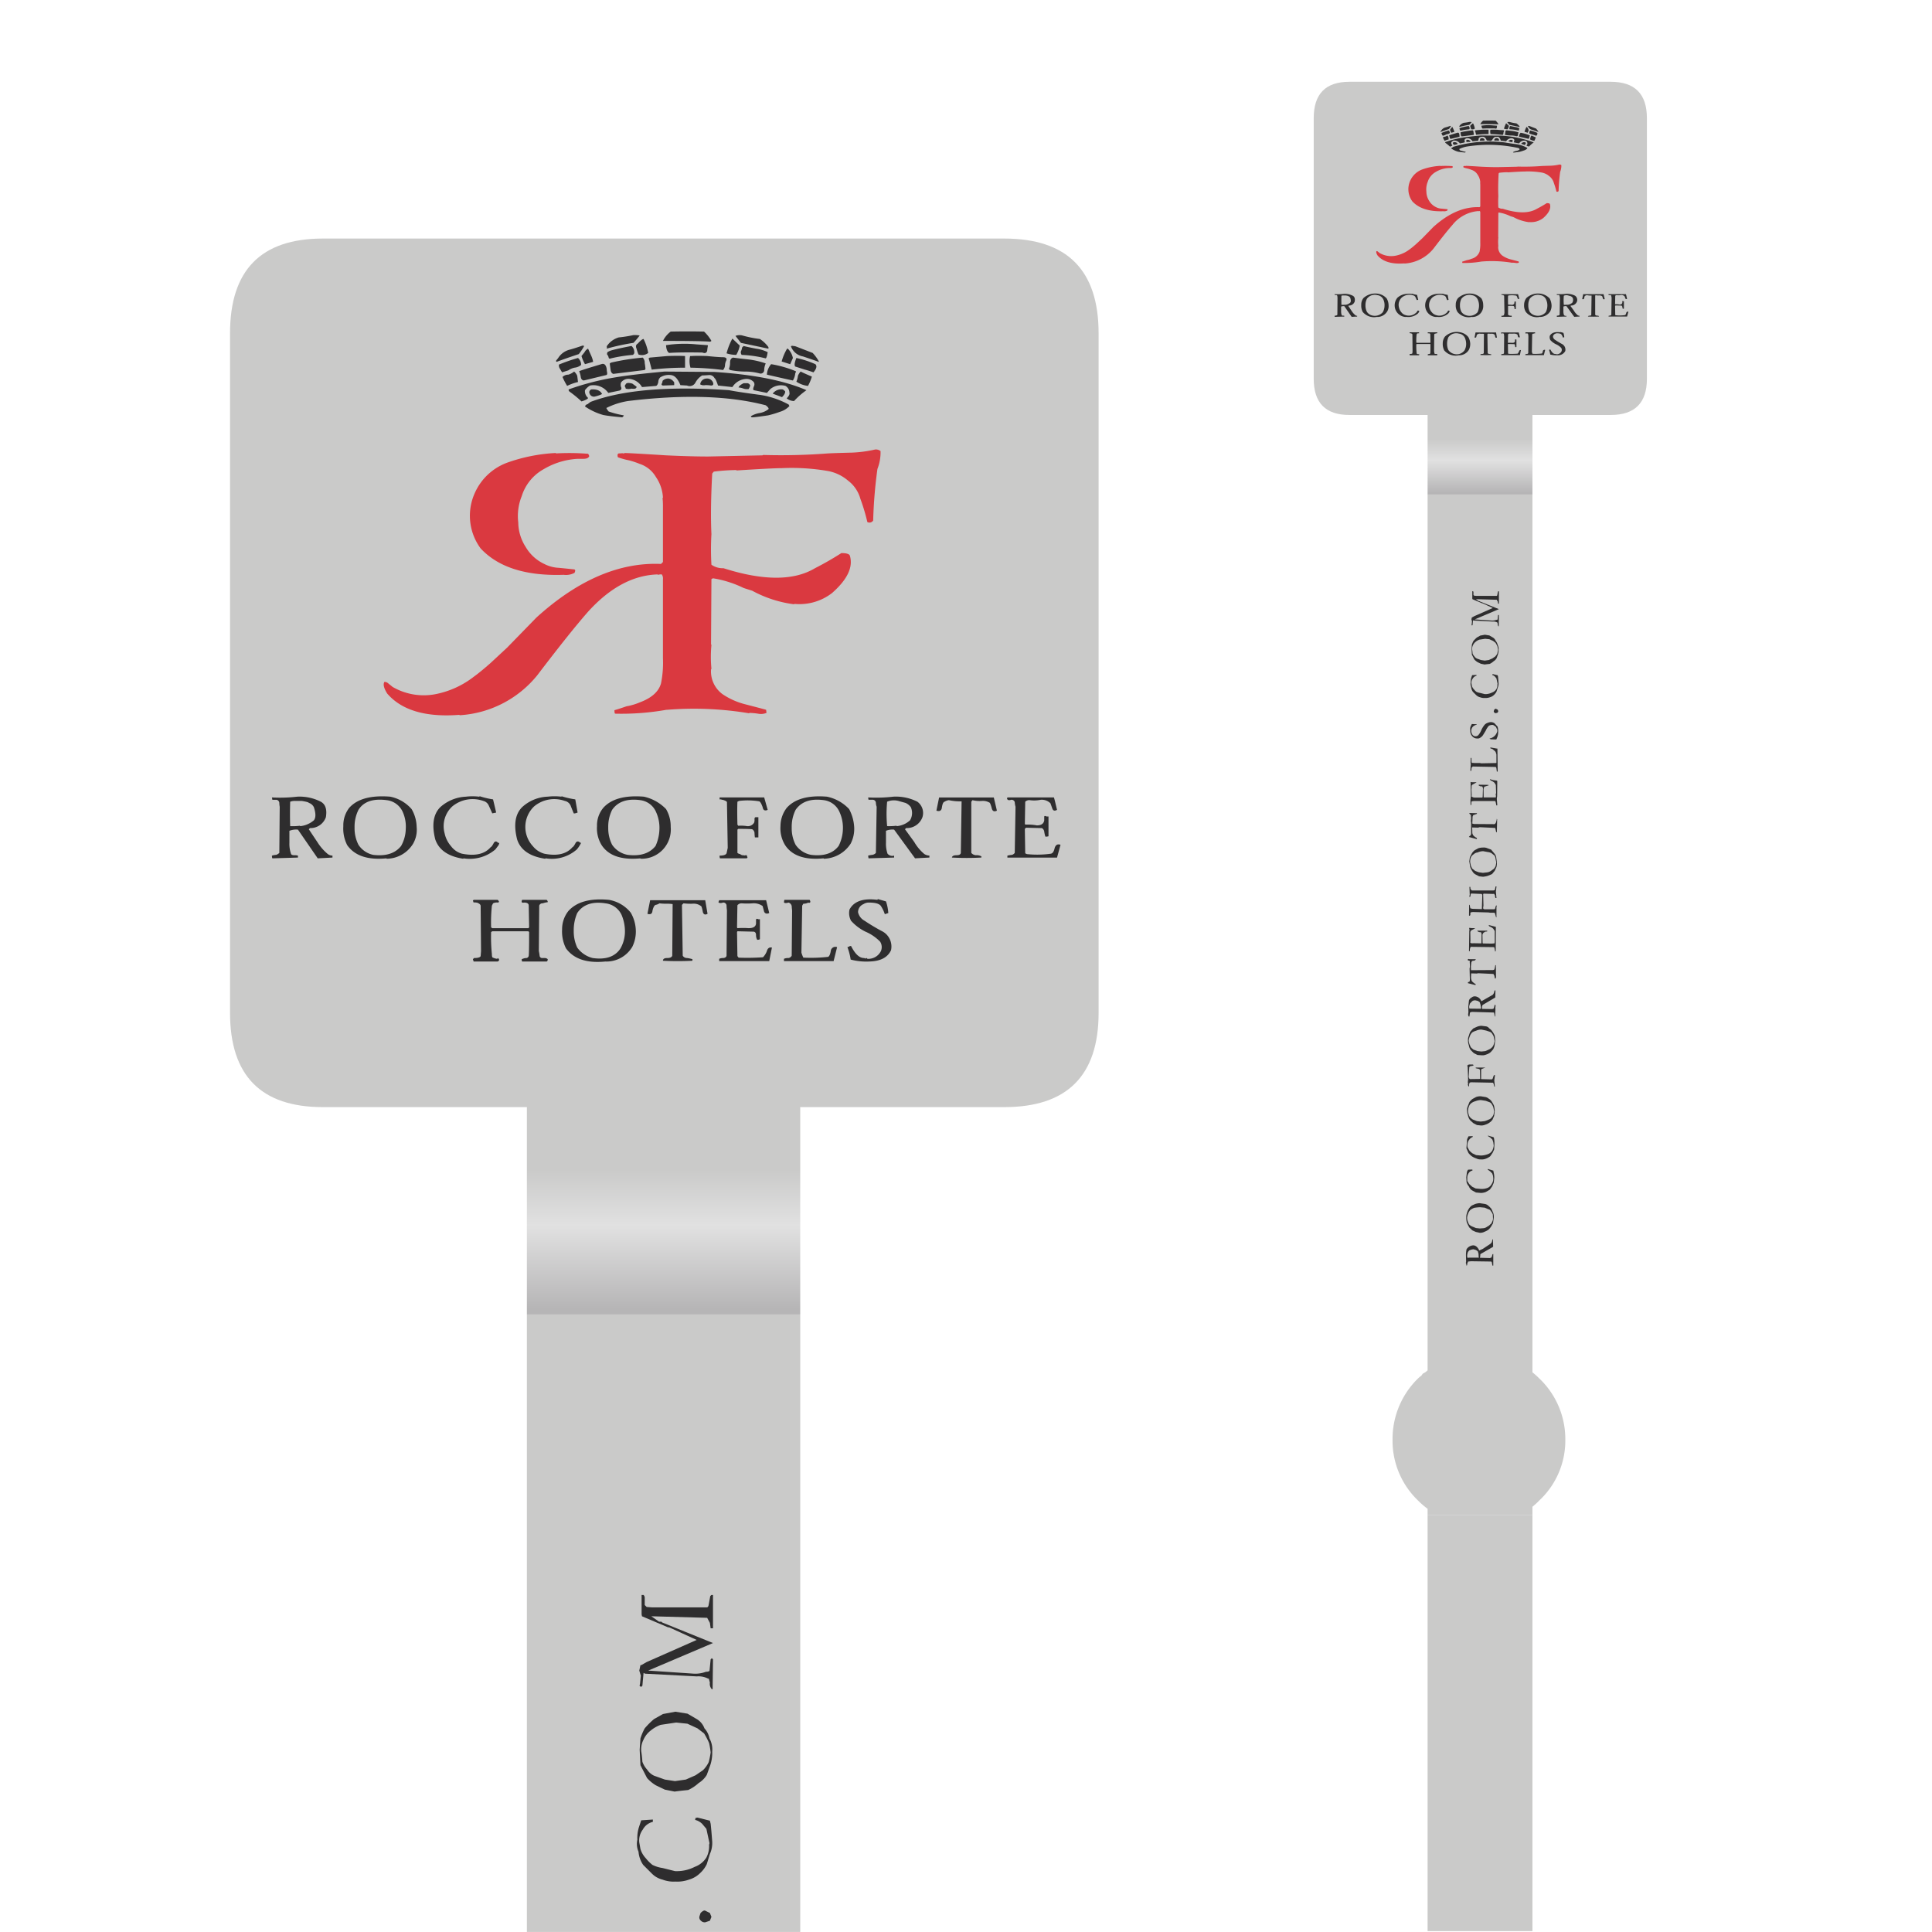
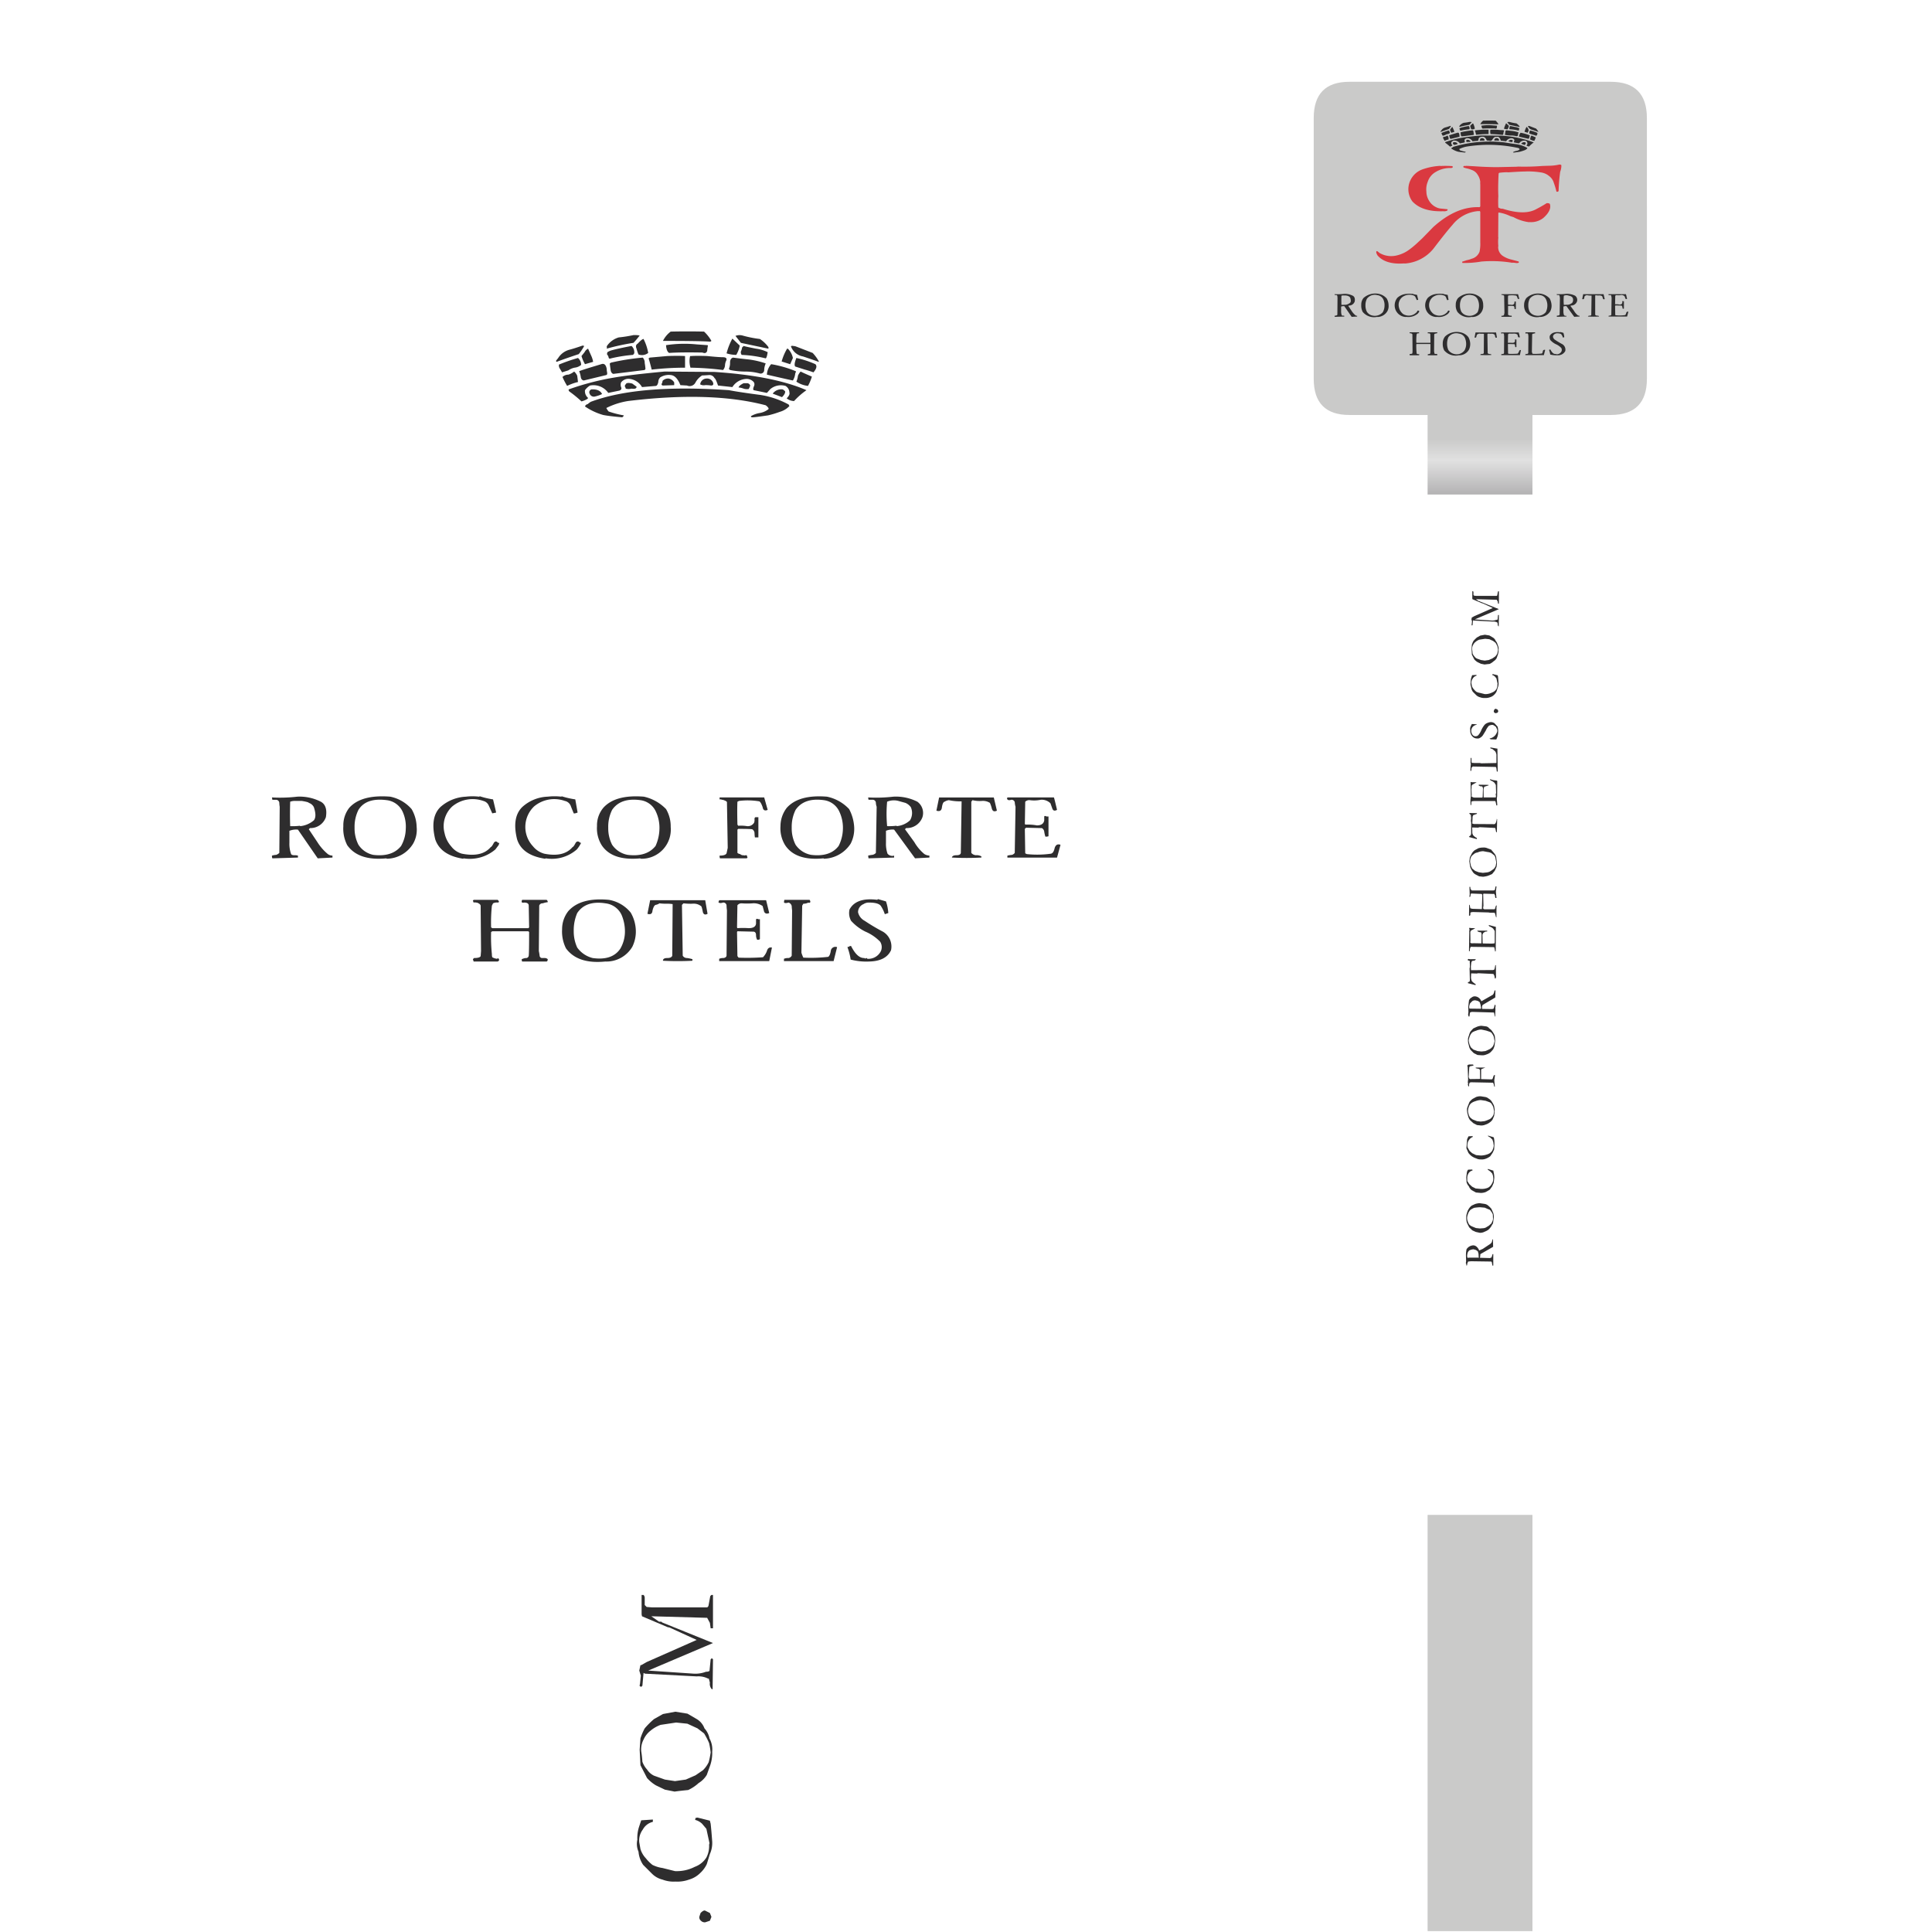
<svg xmlns="http://www.w3.org/2000/svg" xmlns:xlink="http://www.w3.org/1999/xlink" id="Clip" viewBox="0 0 283.465 283.46">
  <defs>
    <style>.cls-1{fill:url(#Unbenannter_Verlauf_3);}.cls-2{fill:url(#Unbenannter_Verlauf_3-2);}.cls-3{fill:url(#Unbenannter_Verlauf_3-3);}.cls-4{fill:url(#Unbenannter_Verlauf_3-4);}.cls-5{fill:url(#Unbenannter_Verlauf_3-5);}.cls-6{fill:#2e2d2e;}.cls-7{fill:#da3940;}</style>
    <linearGradient id="Unbenannter_Verlauf_3" x1="217.15" y1="-9388.447" x2="217.15" y2="1775.183" gradientTransform="matrix(1, 0, 0, -1, 0, 284.33)" gradientUnits="userSpaceOnUse">
      <stop offset="0.192" stop-color="#b6b5b6" />
      <stop offset="0.498" stop-color="#e1e1e1" />
      <stop offset="0.702" stop-color="#cacac9" />
    </linearGradient>
    <linearGradient id="Unbenannter_Verlauf_3-2" x1="216.99" y1="-607.412" x2="216.99" y2="183.415" xlink:href="#Unbenannter_Verlauf_3" />
    <linearGradient id="Unbenannter_Verlauf_3-3" x1="217.193" y1="209.116" x2="217.193" y2="224.501" xlink:href="#Unbenannter_Verlauf_3" />
    <linearGradient id="Unbenannter_Verlauf_3-4" x1="96.941" y1="-2044.052" x2="96.941" y2="17.539" xlink:href="#Unbenannter_Verlauf_3" />
    <linearGradient id="Unbenannter_Verlauf_3-5" x1="97.469" y1="84.54" x2="97.469" y2="124.647" xlink:href="#Unbenannter_Verlauf_3" />
  </defs>
  <title>paperpin-referenz-04</title>
  <g id="Clip-2" data-name="Clip">
    <g id="Szene-1">
      <path class="cls-1" d="M224.842,222.264H209.458v61.069h15.385Z" />
-       <path class="cls-2" d="M224.842,72.557H209.458V201.054a2.498,2.498,0,0,1-.704.491l-.213.299a3.919,3.919,0,0,0-.491.405,12.408,12.408,0,0,0-3.734,8.962,12.152,12.152,0,0,0,3.734,8.941,11.916,11.916,0,0,0,1.408,1.216v.896h15.385v-1.195a9.927,9.927,0,0,0,1.003-.918,12.019,12.019,0,0,0,3.819-8.941,12.27,12.27,0,0,0-3.819-8.962,11.624,11.624,0,0,0-1.003-.896Z" />
      <path class="cls-3" d="M241.635,17.335Q241.635,12,236.322,12H197.978q-5.228,0-5.228,5.334v38.238q0,5.313,5.228,5.313h11.48V72.557h15.385V60.885h11.48q5.313,0,5.313-5.313Z" />
    </g>
    <g id="Szene-1-2" data-name="Szene-1">
-       <path class="cls-4" d="M117.411,192.865h-40.106V527.842a6.511,6.511,0,0,1-1.836,1.279l-.556.779a10.217,10.217,0,0,0-1.279,1.057,32.345,32.345,0,0,0-9.734,23.363,31.68,31.68,0,0,0,9.734,23.307,31.063,31.063,0,0,0,3.671,3.171v2.336h40.106v-3.115a25.876,25.876,0,0,0,2.614-2.392,31.332,31.332,0,0,0,9.957-23.307q0-13.406-9.957-23.363a30.303,30.303,0,0,0-2.614-2.336Z" />
-       <path class="cls-5" d="M161.188,48.906Q161.188,35,147.337,35h-99.959Q33.75,35,33.75,48.906v99.681q0,13.851,13.628,13.851H77.305v30.427h40.106V162.438h29.927q13.851,0,13.851-13.851Z" />
-     </g>
+       </g>
  </g>
  <g id="Logo_4" data-name="Logo 4">
    <g id="Szene-1-3" data-name="Szene-1">
      <path class="cls-6" d="M94.422,491.642a3.339,3.339,0,0,0-2.561,1.537,11.456,11.456,0,0,0-.228,2.618l.057,2.163-.114.626.114.285.171.797.228-.228.057-.626.341-.797,1.138-.114,7.967.114.228.285.228,1.309h.341V495.057l-.285.057-.398,1.309-.285.057-.285.171-3.984-.114.114-.911v-.341a.531.531,0,0,1,.398-.398l4.667-2.675-.057-2.846-.171-.171-.285,1.195-.455.569-3.073,2.049-1.48.683-.114-.398q-.968-1.707-2.276-1.65m-1.594,4.837a.874.874,0,0,1-.626,0l-.114-.569a4.916,4.916,0,0,1,.285-1.537q.455-.797.854-.854a4.363,4.363,0,0,1,1.366-.341l.967.285.74.512.285.967.057,1.309.114.228H92.829m4.211-21.455a6.723,6.723,0,0,0-1.821.341l-1.252.569a4.354,4.354,0,0,0-1.252,1.366,5.058,5.058,0,0,0-.683,1.593,4.566,4.566,0,0,0-.285,1.65,7.547,7.547,0,0,0,.228,2.106q.512,1.138.967,1.935l1.195,1.138,1.366.626,1.593.341a3.842,3.842,0,0,0,1.935-.455,5.817,5.817,0,0,0,1.48-.797,6.598,6.598,0,0,0,1.081-1.309,11.093,11.093,0,0,1,.683-1.138l.285-2.106a4.306,4.306,0,0,0-.228-2.106l-.683-1.537a10.416,10.416,0,0,0-1.309-1.309,2.865,2.865,0,0,0-1.366-.626l-1.935-.285m1.992,1.764,1.423.626a1.439,1.439,0,0,1,1.024.797,3.715,3.715,0,0,1,.74,1.309l.057,1.423a2.297,2.297,0,0,1-.341,1.366,1.815,1.815,0,0,1-.74,1.081,3.962,3.962,0,0,1-1.252.911,2.766,2.766,0,0,1-1.366.569l-1.48.114-1.537-.171-1.537-.626a3.125,3.125,0,0,1-1.138-.797,4.977,4.977,0,0,1-.569-1.252,3.707,3.707,0,0,1-.228-1.48,5.325,5.325,0,0,1,.398-1.537,4.084,4.084,0,0,1,.911-1.48,7.401,7.401,0,0,1,1.48-.797,21.012,21.012,0,0,1,2.276-.228l1.878.171m-4.837-14.626v-.114l-.057-.285-1.65.057a2.347,2.347,0,0,0-.512,1.195l-.228,1.821.114,1.878a3.805,3.805,0,0,0,.911,1.65,3.332,3.332,0,0,0,1.138,1.537l1.65.911,1.878.171a5.53,5.53,0,0,0,1.935-.341,17.849,17.849,0,0,0,1.65-.967l.911-1.252.626-1.423.228-1.935a8.491,8.491,0,0,0-.341-2.504v-.341l-2.163-.683-.114.228,1.081.797.74.797.285.854.114.911v.341a3.622,3.622,0,0,1-.626,1.992,3.462,3.462,0,0,1-1.48,1.48,6.403,6.403,0,0,1-2.959.455l-1.878-.171-1.366-.683-1.138-1.024-.797-1.252V465.236a3.341,3.341,0,0,1,.512-1.992,2.288,2.288,0,0,1,1.537-1.081m6.317-13.715-.114-.057-.171.171.114.057.911.569.797.797.341,1.024.171,1.309a5.599,5.599,0,0,1-.512,1.878,3.317,3.317,0,0,1-1.707,1.48,8.049,8.049,0,0,1-2.902.569l-1.821-.171-1.537-.74-1.024-.911-.74-1.309a2.776,2.776,0,0,1-.114-1.138,3.452,3.452,0,0,1,.683-1.935,3.056,3.056,0,0,1,1.366-1.081l.114-.285-.398-.057-1.309.057q-.057.057-.569,1.138l-.285,3.585.797,1.821a7.128,7.128,0,0,0,1.309,1.309,6.936,6.936,0,0,0,1.764.854,3.708,3.708,0,0,0,1.878.398,4.316,4.316,0,0,0,2.049-.341,6.263,6.263,0,0,0,1.593-.911l.967-1.423.569-1.252.114-2.049a10.192,10.192,0,0,0-.228-2.618l-.171-.171-1.935-.569m-6.26-14.512a6.492,6.492,0,0,0-1.252,1.252l-.626,1.593a3.52,3.52,0,0,0-.341,1.593,8.773,8.773,0,0,0,.398,2.106,4.545,4.545,0,0,0,.854,1.878l1.252,1.138,1.423.74,1.537.171a4.101,4.101,0,0,0,1.821-.341,5.167,5.167,0,0,0,1.593-.797,4.277,4.277,0,0,0,1.195-1.195l.626-1.423.228-1.935a10.433,10.433,0,0,0-.285-2.106,9.998,9.998,0,0,0-.797-1.48,3.568,3.568,0,0,0-1.309-1.309,2.806,2.806,0,0,0-1.309-.626l-1.764-.285a4.927,4.927,0,0,0-1.878.285l-1.366.74m-1.821,4.724a5.225,5.225,0,0,1,.398-1.764,2.731,2.731,0,0,1,1.024-1.366,4.832,4.832,0,0,1,1.48-.683,6.45,6.45,0,0,1,2.163-.455l1.878.285,1.423.512a1.869,1.869,0,0,1,1.081.967,3.905,3.905,0,0,1,.569,1.252l.285,1.423q-.171.968-.228,1.252a3.541,3.541,0,0,1-.797,1.252,2.338,2.338,0,0,1-1.081.74,11.178,11.178,0,0,1-1.65.626l-1.537.171-1.48-.171-1.593-.626a5.402,5.402,0,0,1-1.138-.911,3.136,3.136,0,0,1-.512-1.081,5.701,5.701,0,0,1-.285-1.423m6.829-16.959-.114-.114H95.504l-.057.171.114.114,1.309.285.285.398.057,3.528-3.984.057-.228-.114L92.715,425.342l.228-3.927.341-.341q.854-.171.967-.171l.398-.171-.114-.228-.228-.114H92.943l-.455.114-.341.341.171.512.171,4.837-.114,1.138.114.74-.114.171.228.797.171-.057q.171-.171.057-.74l.285-.74.569-.114,8.593.171.228.341.285,1.195h.228l-.228-2.504.285-1.992-.057-.057H102.788l-.228.228-.455,1.309-.341.171-4.098-.114-.114-.398.057-.057v-3.244l.114-.228,1.366-.569.171.057m-6.488-12.634a3.801,3.801,0,0,0-.341,1.707,5.801,5.801,0,0,0,.341,2.049,4.128,4.128,0,0,0,.74,1.878l1.195,1.195,1.48.74,1.537.114a3.84,3.84,0,0,0,1.878-.285,5.057,5.057,0,0,0,1.593-.797,11.918,11.918,0,0,0,1.138-1.252,5.936,5.936,0,0,0,.569-1.48l.228-1.935a14.544,14.544,0,0,0-.171-1.992,7.625,7.625,0,0,0-.911-1.593,3.896,3.896,0,0,0-1.252-1.252,1.912,1.912,0,0,0-1.252-.797l-1.821-.228a5.395,5.395,0,0,0-1.935.455l-1.252.569q-.569.569-1.195,1.309a7.794,7.794,0,0,0-.569,1.593m.228,3.301a11.548,11.548,0,0,1-.285-1.423,7.102,7.102,0,0,1,.455-1.764,4.172,4.172,0,0,1,.911-1.423,5.812,5.812,0,0,1,1.537-.683,4.883,4.883,0,0,1,2.106-.455l1.878.398,1.366.455a1.869,1.869,0,0,1,1.081.967,2.751,2.751,0,0,1,.569,1.252l.285,1.423q-.228,1.024-.341,1.366a2.549,2.549,0,0,1-.683,1.138,3.363,3.363,0,0,1-1.195.854q-.683.341-1.423.626l-1.537.171-1.537-.171-1.593-.569a11.765,11.765,0,0,1-1.081-.967l-.512-1.195m10.244-21.171h-.341l-.285,1.081-.398.626-4.496,2.561-.171-.285a2.878,2.878,0,0,0-2.447-1.65,1.967,1.967,0,0,0-1.309.512,1.941,1.941,0,0,0-.967,1.081q-.057.285-.285,2.561l.057,2.106-.114.797v.341l.057.057.114.455.285.057.057-.057.114-.797q.057-.74.228-.797a2.27,2.27,0,0,1,1.195-.171l7.911.228q.341,0,.285.228l.228,1.252.171.171.114-3.073-.057-.285.114-1.024-.171-.285-.171-.057-.341,1.366-.228.228-.455.114-3.927-.057-.057-.854.114-.455a1.001,1.001,0,0,1,.398-.398l4.724-2.789.057-2.789m-6.203,4.61.341,1.024.228,1.366-.114.228-4.496-.057-.114-.626a4.245,4.245,0,0,1,.398-1.48l.854-.854a1.929,1.929,0,0,1,1.309-.285l.911.228.683.455m-3.984-16.902-.398-.114-.285.171-.057.171q-.057.057.228.285l.512.114.114.228-.057.626.057.285v1.366l-.114.569.114,4.325-.057.74-.455.228q-.398.057-.228.228v.228l2.902.74.171-.171a.531.531,0,0,0-.398-.398q-1.195-.854-1.252-1.252a3.434,3.434,0,0,1-.228-1.48l.057-1.309,2.22.057.569-.114,5.976.285.398.74.114.797.171.285.171.057v-.228l.171-.285-.057-4.837h-.228l-.228,1.252-.228.569-.455.114-8.65.057-.057-1.48.171-1.537.285-.626,1.081-.171.285-.285q.114,0,.057-.057l.171-.057-.341-.114H93.056m7.569-13.431v.114q0,.228.398.455a4.007,4.007,0,0,1,1.366.854l.569.911v4.211l-.057.626-1.024.114-3.471-.057-.228-.114-.057-3.358.285-.569q0-.171.911-.626l.626-.057.057-.057V367.692H96.13v.228l.683.341.74.057.228.626-.057,3.756-3.13-.057q-.911.114-1.195-.171-.057.057-.057-.398l.057-.285L93.341,368.318l.114-.455.285-.285,1.48-.797.057-.057-1.764-.057-.455-.114-.171.171.171.74-.114.114-.114,8.195.171-.057q.171.171.171-.171v-.455a2.489,2.489,0,0,1,.341-1.024l8.878.114.398.057.341,1.707.114-.114h.114l.057-9.618-2.789-.74m-6.545-13.602q-.398-.057-.398-.285l-.285-.398-.057-.74h-.341l.114,3.073-.114.569v.341l.341-.114.171-1.081.171-.171,4.154.171.228.398-.171,5.577-3.642-.114a4.365,4.365,0,0,1-.911-.228l-.228-1.252-.114-.114h-.114l-.057,4.268.285.057.057-.057q.285-.285.171-.512l.057-.626.171-.171.797-.114,6.089.171.74.114h1.195a.757.757,0,0,1,.398.057q.341,0,.285.285l.398,1.423.171.057v-3.984l.114-.569-.171-.171-.114.114-.228.569-.114.569-.285.285H98.861l-.398-.171L98.406,358.814v-.285l.114-.626-.114-4.61.171-.171,3.813.114a.316.316,0,0,1,.398.057l.341.683a.895.895,0,0,0,.171.854h.341l-.228-2.504.228-1.935v-.114h-.341l-.285,1.309q-.114.228-.171.171a1.514,1.514,0,0,1-.797.114H94.081m6.032-16.618a3.495,3.495,0,0,0-1.764-.285,5.91,5.91,0,0,0-1.878.285l-1.366.74a4.284,4.284,0,0,0-1.195,1.366l-.74,1.423q-.171,1.309-.228,1.594l.341,2.163a6.319,6.319,0,0,0,.911,1.821,3.004,3.004,0,0,0,1.195,1.195l1.423.74,1.537.171a11.19,11.19,0,0,0,1.821-.341,16.643,16.643,0,0,0,1.764-.74l1.024-1.252.683-1.48a6.199,6.199,0,0,0,.171-1.878l-.285-2.106a3.419,3.419,0,0,0-.797-1.48l-1.195-1.423-1.423-.512m-1.707,1.138,1.821.341a3.757,3.757,0,0,1,1.48.455l1.138.911a2.881,2.881,0,0,1,.455,1.366l.285,1.423-.228,1.252a3.541,3.541,0,0,1-.797,1.252l-1.138.797a3.515,3.515,0,0,1-1.593.569l-1.537.171-1.593-.228q-1.252-.455-1.48-.569l-1.138-.911-.512-1.081-.285-1.423a4.926,4.926,0,0,1,.285-1.878,3.197,3.197,0,0,1,1.138-1.252,2.453,2.453,0,0,1,1.48-.683,5.668,5.668,0,0,1,2.22-.512m-5.52-14.854.683.626.057.797.057.285-.114,1.252.114.569v4.439l-.171.626-.398.285-.285.285v.114l2.959.797.171-.057v-.114q.057-.285-.455-.455-1.081-.74-1.138-1.138-.285-.285-.228-1.48l-.057-1.309,2.333.057.626-.171,5.862.285.285.057.341,1.593.285.057.114-5.122-.171-.171v.341l-.285,1.081-.341.569-.341.114-8.024-.057-.626-.171.114-2.732.228-.569,1.423-.512.057-.057V321.424l-2.789-.057-.285.171m2.902-12.236-.057-.057h-1.707l-.455-.114h-.114l.114,5.577-.171,1.537.057,1.992.057.057q.171.057.171-.171l.114-.569a1.513,1.513,0,0,1,.114-.797l.911-.114h8.195a.328.328,0,0,1,.228.114,4.366,4.366,0,0,1,.228.911l.114.569.171.171h.114l.114-.228-.171-2.219v-.341l.114-.911.057-5.862-.114-.228-1.593-.228-1.138-.341-.057.171.341.341a4.501,4.501,0,0,1,1.48.911l.512.854.114,3.187-.171.512.114.569-.057.626H98.634l-.057-3.301.285-.911,1.65-.512.114-.114-.114-.057-.285-.057-3.528-.057-.057.285.683.341.74.057.285.626-.114,3.415-.114.114.114.228h-3.187a1.622,1.622,0,0,1-1.024-.341q-.171.057-.171-.285l.057-.285-.114-2.39.057-.398v-.683l.057-.398.341-.341,1.537-.854m-1.992-9.618-.285-.057-.057,2.22.171.171-.114.228-.114,2.504h.341l.114-1.252.455-.455,9.049.171a.87.87,0,0,1,.285.626l.171,1.195h.341l-.114-9.049h-.171l-2.618-.455v.341l.911.341.171.171.626.512a1.398,1.398,0,0,1,.512.854,2.242,2.242,0,0,1,.171.626v3.244l-.228.057-5.691.114-.569-.114H95.105l-.626-.057a.696.696,0,0,1-.626-.171l-.057-1.764M93.512,287.221a2.327,2.327,0,0,0-.171,1.537,3.189,3.189,0,0,0,.74,2.333,2.479,2.479,0,0,0,1.935.911,1.698,1.698,0,0,0,1.138-.228,3.337,3.337,0,0,0,1.195-1.081l1.081-1.764a6.761,6.761,0,0,1,1.252-1.935,3.271,3.271,0,0,1,1.366-.341,1.498,1.498,0,0,1,.911.455,1.058,1.058,0,0,1,.683.797,1.968,1.968,0,0,1,.341,1.252,3.938,3.938,0,0,1-1.024,1.821,3.528,3.528,0,0,1-1.764.967l-.171-.057v.228l.057.057.398.171,1.878.057.285-.057.341-.854a5.341,5.341,0,0,0,.341-1.992,6.099,6.099,0,0,0-.228-2.163q-.569-.626-1.195-1.309a2.49,2.49,0,0,0-1.593-.455,3.86,3.86,0,0,0-1.252.341,2.736,2.736,0,0,0-1.138.797,9.812,9.812,0,0,0-1.138,1.821,7.529,7.529,0,0,1-1.309,2.22,1.512,1.512,0,0,1-.967.398,1.449,1.449,0,0,1-1.252-.569,2.561,2.561,0,0,1,0-3.073,2.96,2.96,0,0,1,1.594-.911l.057-.171-1.935-.114-.455.911m9.276-6.545-.171.512a.632.632,0,0,0,.228.626.763.763,0,0,0,.626.228l.683-.228.228-.569-.228-.569-.683-.341q-.228-.114-.683.341m-8.707-13.602-.341,1.024a5.294,5.294,0,0,0-.228,1.821,2.834,2.834,0,0,0,.171,1.764,3.982,3.982,0,0,0,.683,1.935q.683.683,1.309,1.309a3.296,3.296,0,0,0,1.537.854,4.533,4.533,0,0,0,1.878.285,5.021,5.021,0,0,0,1.992-.285,3.813,3.813,0,0,0,1.65-.967,4.23,4.23,0,0,0,.967-1.309l.455-1.48a3.938,3.938,0,0,0,.341-1.821q-.114-1.594-.228-2.618l-.114-.455-1.821-.455-.285.057-.057.285a2.254,2.254,0,0,1,1.024.569l.626.74.455,2.106-.057.228a3.656,3.656,0,0,1-.398,1.878,3.371,3.371,0,0,1-1.707,1.366,5.781,5.781,0,0,1-2.902.626l-1.821-.455a4.886,4.886,0,0,1-1.48-.455,5.708,5.708,0,0,1-.967-.967,3.426,3.426,0,0,1-.797-1.366l-.171-.967a2.64,2.64,0,0,1,.512-1.878,2.27,2.27,0,0,1,1.48-1.138v-.341l-1.707.114m6.772-15.65-1.764-.285-1.821.341-1.309.74A11.61,11.61,0,0,0,94.593,253.587a8.224,8.224,0,0,0-.626,1.48l-.114,1.65.114,2.276.967,1.878a5.478,5.478,0,0,0,1.309,1.081l1.309.626,1.423.285q.797-.114,1.992-.228a5.958,5.958,0,0,0,1.537-1.024,3.592,3.592,0,0,0,1.195-1.195l.512-1.423a5.685,5.685,0,0,0,.285-1.992,3.369,3.369,0,0,0-.398-1.935,3.024,3.024,0,0,0-.74-1.48,2.631,2.631,0,0,0-1.138-1.366l-1.366-.797m-5.406,2.504a4.872,4.872,0,0,1,1.48-.854l2.276-.341,1.65.171,1.48.683.967.74a10.468,10.468,0,0,1,.74,1.423,12.479,12.479,0,0,1,.228,1.366,11.563,11.563,0,0,1-.285,1.423,4.102,4.102,0,0,1-.854,1.195l-1.081.74-1.423.626-1.593.228-1.48-.228-1.594-.569a2.482,2.482,0,0,1-1.024-.911,3.233,3.233,0,0,1-.683-1.138,14.608,14.608,0,0,0-.171-1.537,3.144,3.144,0,0,1,.341-1.707,3.426,3.426,0,0,1,1.024-1.309M94.593,235.49v-1.024a.615.615,0,0,0-.171-.455h-.285v2.846l.057.285,3.756,1.593.285.057,3.984,1.821-7.341,3.244-.797.455H93.967l-.171.797.228.74-.114,1.138-.057.285v.114l.228.114.171-.171.171-1.878.228.114,7.569.398a3.141,3.141,0,0,1,1.707.341l.057-.057.171.626a1.151,1.151,0,0,0,.285.967h.114l.057-4.382-.171-.171-.171.171-.171,1.707a.932.932,0,0,1-.512.114,4.379,4.379,0,0,1-1.764.285l-6.715-.455,9.504-4.041L97.154,238.051l-.114-.114h-.341l-1.138-.797,8.195.228.398.74.114.797h.341v-4.894h-.228l-.171.171-.228,1.252q-.057.398-.285.398H95.617l-.74-.057-.285-.285M47.813,119.905q.285-1.707-.74-2.276a6.842,6.842,0,0,0-3.472-.74,21.932,21.932,0,0,1-3.699.114l.057.341h.569a.49.49,0,0,1,.455.455,3.576,3.576,0,0,0,.057.569l-.057,6.772a1.336,1.336,0,0,1-.455.285,2.582,2.582,0,0,0-.626.114.977.977,0,0,0,.057.398l3.756-.114v-.285a1.726,1.726,0,0,0-.512-.057q-.455,0-.512-.228a4.433,4.433,0,0,1-.228-1.593v-1.764a2.66,2.66,0,0,1,1.252-.171l2.902,4.211,2.163-.114v-.285a1.181,1.181,0,0,1-.683-.228,7.391,7.391,0,0,1-1.537-1.764l-1.252-1.878.171-.171a2.391,2.391,0,0,0,2.333-1.593m-4.439-2.39h.911q1.024.171,1.024.285a1.249,1.249,0,0,1,.74.626q.455,1.366,0,1.935a3.622,3.622,0,0,1-1.992.854l-.057-.057a8.693,8.693,0,0,1-1.423.057q-.057-1.764,0-3.585a1.954,1.954,0,0,1,.797-.114m75.52,14.854a.464.464,0,0,0-.114-.341h-3.699l-.057.341q.057.228.683.057a.697.697,0,0,1,.455.512,6.052,6.052,0,0,0,.057.626l-.057,6.658a.677.677,0,0,1-.455.341,1.585,1.585,0,0,0-.683.114v.341h7.285l.512-2.049a.68.68,0,0,0-.911.455q-.114.797-.398.967a22.394,22.394,0,0,1-3.642.114,4.02,4.02,0,0,1-.285-.74l.114-6.886.171-.285a1.542,1.542,0,0,0,.74-.171q.114.114.285-.057m9.902-.455-.057.114q-3.13-.398-4.098,1.423a2.37,2.37,0,0,0,.228,1.65,6.958,6.958,0,0,0,2.106,1.593,6.607,6.607,0,0,1,2.163,1.48,1.479,1.479,0,0,1,.114,1.366,2.038,2.038,0,0,1-1.992,1.138l-.114-.114a.182.182,0,0,0-.171.114q-.057-.114-.285-.114-.967-.057-1.821-1.764-.285,0-.285.114-.285,0-.228.114a8.654,8.654,0,0,1,.455,1.764,8.864,8.864,0,0,0,2.732.285q2.447-.057,3.187-1.65a2.522,2.522,0,0,0-1.195-2.732A28.846,28.846,0,0,1,126.861,135.1a1.892,1.892,0,0,1-.967-1.252,1.276,1.276,0,0,1,.797-1.195,1.403,1.403,0,0,1,.797-.228q1.423,0,1.764.512a5.043,5.043,0,0,1,.569,1.195l.512-.171a6.66,6.66,0,0,0-.341-1.707l-1.195-.341m-13.374-13.374a4.45,4.45,0,0,0-.911,2.675,4.7,4.7,0,0,0,.683,2.789q1.537,2.333,5.634,1.935l.057.057a4.822,4.822,0,0,0,3.927-2.219,4.738,4.738,0,0,0,.512-2.447,6.383,6.383,0,0,0-.74-2.618,6.15,6.15,0,0,0-3.244-1.821q-4.154-.341-5.919,1.65m.74,2.902a5.559,5.559,0,0,1,.569-2.618q1.252-1.821,4.154-1.423a2.906,2.906,0,0,1,2.276,1.707,5.558,5.558,0,0,1,.512,2.504,5.809,5.809,0,0,1-.626,2.504q-1.252,1.65-4.041,1.309a3.527,3.527,0,0,1-2.276-1.48,5.299,5.299,0,0,1-.569-2.504m19.179-1.537a2.054,2.054,0,0,0-.74-2.276,6.979,6.979,0,0,0-3.528-.74,21.931,21.931,0,0,1-3.699.114l.057.341h.683a.471.471,0,0,1,.398.455,1.872,1.872,0,0,0,.114.569l-.114,6.772a.906.906,0,0,1-.512.285,3.791,3.791,0,0,0-.626.114l.057.398,3.756-.114v-.285a.908.908,0,0,1-.967-.285,4.434,4.434,0,0,1-.228-1.593v-1.764a2.474,2.474,0,0,1,1.195-.171l3.073,4.211,2.106-.114v-.285a1.545,1.545,0,0,1-.74-.228,6.569,6.569,0,0,1-1.48-1.764q-1.195-1.65-1.366-1.878l.171-.171a2.433,2.433,0,0,0,2.39-1.593m-2.504-2.106a1.899,1.899,0,0,1,.797.626,2.08,2.08,0,0,1-.114,1.935,3.284,3.284,0,0,1-1.935.854l-.057-.057a8.787,8.787,0,0,1-1.366.057,18.865,18.865,0,0,1,0-3.585,2.576,2.576,0,0,1,1.65-.114q.398.114,1.024.285m6.374-.398a7.67,7.67,0,0,0,1.878.171l-.114,7.569q-.057.341-.626.341-.626,0-.683.341a41.11,41.11,0,0,0,4.325,0v-.171a1.377,1.377,0,0,0-.797-.171.989.989,0,0,1-.683-.341V117.629l.171-.228a4.464,4.464,0,0,0,1.366.114,1.902,1.902,0,0,1,1.195.285,4.645,4.645,0,0,1,.285.854q.171.569.74.285l-.455-1.935H137.788l-.398,1.935q.683.228.797-.398.114-.854.398-.911a1.521,1.521,0,0,1,.626-.228M106.601,132.881a6.035,6.035,0,0,0,.057.683L106.601,140.222q-.057.285-.455.341a1.419,1.419,0,0,0-.626.114v.341h7.341l.398-1.992q-.569-.114-.74.512a2.661,2.661,0,0,1-.569.911,31.983,31.983,0,0,1-3.585.057l-.171-.228-.057-3.528.057-.114,2.39.057q.341.057.341.512a1.382,1.382,0,0,0,.171.683q.341,0,.398-.114v-2.902h-.228q-.341-.171-.341.114v.512q-.057.683-1.081.683a11.551,11.551,0,0,0-1.65,0l-.057-.114.057-3.244a.758.758,0,0,1,.626-.285,10.814,10.814,0,0,0,1.593,0,2.227,2.227,0,0,1,1.48.398l.228.854q.228.398.74.171-.398-1.65-.455-1.878h-6.886l-.114.285q.171.228.683.057a.464.464,0,0,1,.512.455m-2.789,1.195-.341-1.992H95.39l-.398,1.992q.683.228.74-.455.171-.74.455-.854a1.401,1.401,0,0,0,.569-.228,7.496,7.496,0,0,0,1.024.057,5.157,5.157,0,0,1,.911.057L98.634,140.222q-.114.341-.74.341t-.626.398a41.11,41.11,0,0,0,4.325,0v-.228a4.596,4.596,0,0,0-.797-.171.714.714,0,0,1-.626-.341l-.114-7.455.228-.228a8.895,8.895,0,0,0,1.309.057,1.766,1.766,0,0,1,1.252.341q.114,0,.285.911.171.512.683.228m-24.699-1.195a.483.483,0,0,1,.512-.341,3.469,3.469,0,0,1,.74-.171.383.383,0,0,0-.171-.341H76.609q-.228.512.285.398.683,0,.683.455l.057,3.187-.114.114H72.227l-.171-.114a23.616,23.616,0,0,1,.114-3.187l.171-.341a1.185,1.185,0,0,1,.683-.114l.171-.057q.057-.114-.171-.341H69.496l-.114.114.114.285q.171,0,.171-.057a.45.45,0,0,0,.285.057q.512.171.569.455l.057,6.658-.057.74q-.114.285-.967.285l-.171.171.114.341H73.024l.171-.114q.114-.228-.171-.398l-.057.114a1.813,1.813,0,0,1-.74-.228,1.48,1.48,0,0,1-.057-.455,24.33,24.33,0,0,1-.114-3.244l.171-.114h5.293l.114.114q0,2.959-.057,3.472a.398.398,0,0,1-.455.341,1.99,1.99,0,0,0-.569.171.593.593,0,0,0,.057.341h3.585q.171-.057.171-.341a.615.615,0,0,0-.455-.171h-.341a.365.365,0,0,1-.398-.341,6.239,6.239,0,0,0-.114-.683l.057-6.658m4.268.797a4.281,4.281,0,0,0-.911,2.675,5.492,5.492,0,0,0,.569,2.789q1.707,2.333,5.748,1.935h.057a4.422,4.422,0,0,0,3.927-2.163,5.038,5.038,0,0,0,.512-2.504,5.557,5.557,0,0,0-.74-2.504,5.251,5.251,0,0,0-3.187-1.878q-4.154-.398-5.976,1.65m7.797.512a6.174,6.174,0,0,1,.512,2.561,4.997,4.997,0,0,1-.683,2.447q-1.195,1.764-4.041,1.366a3.958,3.958,0,0,1-2.276-1.537,5.648,5.648,0,0,1-.512-2.447,6.32,6.32,0,0,1,.512-2.618q1.252-1.878,4.154-1.423a2.968,2.968,0,0,1,2.333,1.65M60.618,123.775a4.09,4.09,0,0,0,.512-2.447A5.404,5.404,0,0,0,60.39,118.71a5.645,5.645,0,0,0-3.13-1.821q-4.268-.341-6.032,1.65a4.183,4.183,0,0,0-.854,2.675,5.325,5.325,0,0,0,.569,2.789q1.65,2.333,5.748,1.935l.057.057a4.596,4.596,0,0,0,3.87-2.219m-3.87-6.374a2.941,2.941,0,0,1,2.333,1.707,5.282,5.282,0,0,1,.455,2.504,5.346,5.346,0,0,1-.683,2.504q-1.309,1.65-4.098,1.309a3.445,3.445,0,0,1-2.163-1.48,5.299,5.299,0,0,1-.569-2.504,5.559,5.559,0,0,1,.569-2.618q1.138-1.821,4.154-1.423m14.171.114a1.173,1.173,0,0,1,.797.683q.057.114.512,1.138l.569-.114q-.057-.285-.455-1.935a12.298,12.298,0,0,1-1.935-.455l-.114.057a8.245,8.245,0,0,0-1.935,0,6.018,6.018,0,0,0-3.756,1.537q-1.537,1.537-.74,4.724.797,2.333,4.098,2.846l.057-.057a5.803,5.803,0,0,0,4.667-1.309l.341-.455a.859.859,0,0,0,.228-.512h-.171q-.341-.398-.626,0-.285.569-.455.626-1.309,1.537-4.211.967a2.947,2.947,0,0,1-1.593-1.081,4.232,4.232,0,0,1-.967-1.935,3.946,3.946,0,0,1,1.138-3.927,4.701,4.701,0,0,1,4.553-.797m34.886-.228a.33.33,0,0,0,.228.057q.569.171.626.341l.114,6.715-.171.797q-.171.341-1.024.341a.977.977,0,0,0,.057.398h3.927l.114-.114-.114-.341q-.34,0-.341.057-.001-.057-.285-.057a.722.722,0,0,1-.341-.171.782.782,0,0,1-.398-.171v-3.415l.114-.114q1.65,0,2.049.057a.702.702,0,0,1,.341.512,6.04,6.04,0,0,0,.057.683h.512V119.905h-.285q-.285-.057-.285.285a1.149,1.149,0,0,1-.057.512,1.069,1.069,0,0,1-1.024.512,5.58,5.58,0,0,0-1.309-.057l-.114-.171q-.057-2.276,0-3.358l.228-.114a10.344,10.344,0,0,1,2.959.057q.228.057.512.854.114.683.74.398l-.512-1.821h-6.545v.285h.228m-17.301,1.252A4.011,4.011,0,0,0,87.593,121.214a4.7,4.7,0,0,0,.683,2.789q1.537,2.333,5.691,1.935v.057a4.286,4.286,0,0,0,4.439-4.667,4.989,4.989,0,0,0-.683-2.618,6.47,6.47,0,0,0-3.244-1.821q-4.211-.341-5.976,1.65m1.309.285q1.252-1.821,4.154-1.423a2.906,2.906,0,0,1,2.276,1.707,5.557,5.557,0,0,1,.512,2.504,6.397,6.397,0,0,1-.569,2.504q-1.309,1.65-4.098,1.309a3.527,3.527,0,0,1-2.276-1.48,5.299,5.299,0,0,1-.569-2.504,5.559,5.559,0,0,1,.569-2.618m-4.553,4.837h-.114q-.398-.398-.683,0-.285.569-.455.626-1.309,1.537-4.154.967a3.223,3.223,0,0,1-1.65-1.081,4.159,4.159,0,0,1,.171-5.862,4.612,4.612,0,0,1,4.496-.797,1.186,1.186,0,0,1,.854.683q.057.171.455,1.138.114.057.569-.114l-.341-1.935a12.291,12.291,0,0,1-1.992-.455l-.057.057a8.741,8.741,0,0,0-1.992,0,5.844,5.844,0,0,0-3.756,1.537q-1.537,1.537-.74,4.724.74,2.333,4.098,2.846l.114-.057a5.559,5.559,0,0,0,4.553-1.309,4.456,4.456,0,0,0,.626-.967m8.138-66.926-.626-.455q-.854-.228-.967.114a.325.325,0,0,0-.114.341.553.553,0,0,1,.114.285,1.614,1.614,0,0,0,.854,0q.74.114.74-.285m-5.065,1.081q-.341-.74-1.537-.683a.43.43,0,0,0-.285.626.66.66,0,0,0,.854.398,4.281,4.281,0,0,0,.967-.341M84.691,55.141a1.577,1.577,0,0,0-.455-.626,2.439,2.439,0,0,1-.854.455,1.195,1.195,0,0,0-.854.341,10.708,10.708,0,0,0,.683,1.309,7.316,7.316,0,0,1,1.593-.569q-.057-.512-.114-.911m-.398-1.195a1.771,1.771,0,0,0,.967-.398,1.299,1.299,0,0,0-.455-1.024,25.265,25.265,0,0,0-2.789.967.782.782,0,0,0,.114.569l.341.569.911-.285a2.582,2.582,0,0,1,.911-.398m4.667,1.081q.171-.057.114-.398a2.638,2.638,0,0,1-.057-.512q-.171-.911-.797-.683-2.675.797-3.244,1.024a3.647,3.647,0,0,1,.228.797q.057.512.455.569l3.301-.797m-2.675-3.87a1.104,1.104,0,0,0-.512.512l-.455.569a5.558,5.558,0,0,0,.512,1.195l1.195-.341a3.52,3.52,0,0,0-.285-.911l-.455-1.024m-.569-.398-.228-.057q-1.309.455-1.992.626A2.799,2.799,0,0,0,81.902,52.523l-.228.285q-.171.171,0,.285,1.024-.398,3.244-1.138a8.005,8.005,0,0,0,.797-1.195m8.593,1.707a33.456,33.456,0,0,0-4.667.74l-.171.114q0,.114.114.911.057.512.398.626l4.61-.569.114-.171q-.057-.569-.114-.854a1.077,1.077,0,0,0-.285-.797m.797-.683a7.097,7.097,0,0,0-.683-2.049q-.228,0-.854.683-.398.228-.171.74a5.456,5.456,0,0,0,.285.854,1.488,1.488,0,0,0,1.423-.228m-2.219.285.171-.228a1.25,1.25,0,0,0-.398-1.081q-2.106.398-3.073.683a2.527,2.527,0,0,0-.455.228.593.593,0,0,0-.057.341.866.866,0,0,1,.228.455q.057.228.341.114a21.203,21.203,0,0,1,3.244-.512m.967-2.846a4.092,4.092,0,0,0-.911-.057,19.736,19.736,0,0,1-2.163.341A3.169,3.169,0,0,0,89.016,50.816a.527.527,0,0,1,0,.341,31.775,31.775,0,0,1,3.927-.854,11.816,11.816,0,0,0,.911-1.081M104.325,56.564q.455,0,.285-.455a.93.93,0,0,0-.967-.569.958.958,0,0,0-.911.854,1.051,1.051,0,0,0,.74.114,4.714,4.714,0,0,1,.854.057m-5.406-.057v-.398a1.22,1.22,0,0,0-.797-.569,1.12,1.12,0,0,0-.911.341.917.917,0,0,1-.114.398q-.114.228.171.285l1.65-.057M97.894,52.239l-2.561.228-.171.114q.171.512.455,1.65a42.966,42.966,0,0,1,4.894-.285V52.239q-1.024-.057-2.618,0m6.317-2.106.171-.114a5.745,5.745,0,0,0-1.081-1.366q-2.39-.057-4.894,0a3.78,3.78,0,0,0-1.138,1.366q5.748,0,6.943.114m-2.789,2.106h-.171a3.39,3.39,0,0,0,.057,1.707,43.112,43.112,0,0,1,4.78.341,1.137,1.137,0,0,0,.285-.683,1.722,1.722,0,0,1,.171-.683q.228-.512-.512-.512-.626,0-2.276-.171-1.48-.057-2.333,0m1.65-.512q.512.228.683-.228a6.425,6.425,0,0,1,.114-.797l-.057-.057-1.594-.114a17.89,17.89,0,0,0-4.496.114q.057.911.455,1.138,1.593-.114,4.894-.057m10.301,6.032,1.366.512q.512-.512.455-.854-.285-.285-.398-.285a1.546,1.546,0,0,0-1.423.626m3.301-2.959q.171-.341.057-.341a16.512,16.512,0,0,0-3.585-1.024,2.518,2.518,0,0,0-.626,1.537q3.471.797,3.813.854a2.27,2.27,0,0,0,.341-1.024m-5.236,3.13q-3.016-.398-4.496-.683-13.26-.911-20.26,1.707a3.391,3.391,0,0,0-.455.341.52.52,0,0,0-.398.341,9.168,9.168,0,0,0,2.675,1.252q.854.171,2.789.341.228-.171.228-.285a13.959,13.959,0,0,1-2.219-.569,2.475,2.475,0,0,1-.341-.512,10.968,10.968,0,0,1,3.187-1.024q12.179-1.48,20.203.626.512.398.398.569a2.826,2.826,0,0,1-1.309.569,3.615,3.615,0,0,0-1.252.455q-.057.171.228.171.341,0,2.276-.285a14.135,14.135,0,0,0,1.707-.512,3.112,3.112,0,0,0,1.423-.854l-.114-.228a12.791,12.791,0,0,0-4.268-1.423M110.073,56.564a.52.52,0,0,0-.398-.341h-.569q-.683.341-.74.626a2.708,2.708,0,0,1,.74.171,1.597,1.597,0,0,0,.74.057,2.364,2.364,0,0,0,.228-.512m.512-.512a.59.59,0,0,1,.057.569q-.228.512-.057.626l1.935.398.512-.569a2.449,2.449,0,0,1,2.22-.455,1.16,1.16,0,0,1,.569.967q.114.341-.398.854a1.734,1.734,0,0,0,1.081.398,10.956,10.956,0,0,1,1.821-1.593q-4.837-2.106-13.488-2.675l-7.341-.057q-4.894.455-7.228.854a38.677,38.677,0,0,0-6.829,1.764q-.057.228.228.398a17.044,17.044,0,0,1,1.65,1.366q.911-.285.967-.512a1.303,1.303,0,0,1-.455-1.138,2.481,2.481,0,0,1,.74-.683,2.646,2.646,0,0,1,2.675,1.081l1.65-.341q.398-.171.228-.512a1.026,1.026,0,0,1,0-.683,1.371,1.371,0,0,1,1.309-.512,2.408,2.408,0,0,1,1.764,1.195l2.049-.171q.228-.057.341-.569a.958.958,0,0,1,.285-.683A2.323,2.323,0,0,1,98.406,55.027q.854.057,1.423,1.48l.967.057a.957.957,0,0,0,1.252-.455,2.79,2.79,0,0,1,.967-1.024q.285,0,1.024-.057a.815.815,0,0,1,.797.455q.171.057.512,1.081l2.106.228a2.542,2.542,0,0,1,1.992-1.195,1.386,1.386,0,0,1,1.138.455m-3.016-3.585q-.455.114-.455.74a2.091,2.091,0,0,1-.171.911l.171.171a12.014,12.014,0,0,0,2.219.228,7.961,7.961,0,0,1,2.163.285.518.518,0,0,0,.626-.455,2.547,2.547,0,0,1,.228-1.024,12.334,12.334,0,0,0-2.39-.569q-1.594-.171-2.39-.285m1.138-.911a.616.616,0,0,0,.114.512,17.306,17.306,0,0,1,3.528.512q.171-.114.285-.911a5.371,5.371,0,0,0-1.707-.512q-1.707-.341-1.821-.398l-.228.228a1.722,1.722,0,0,1-.171.569m-.683.512a4.107,4.107,0,0,0,.512-1.366l-1.081-1.024a9.308,9.308,0,0,0-.854,2.163,4.833,4.833,0,0,0,1.423.228m4.724-.911v-.228a4.955,4.955,0,0,0-1.252-1.195,16.684,16.684,0,0,1-2.561-.512,1.666,1.666,0,0,0-1.024.057l.797,1.024,4.041.854m2.846,0h-.114a7.664,7.664,0,0,0-.797,1.878l1.252.398.398-.911a2.679,2.679,0,0,0-.74-1.366m3.756,3.472q.683-.797.285-1.195a13.849,13.849,0,0,0-2.789-.911q-.398.967-.171,1.252l1.423.455q.455.114,1.252.398m.74-1.537.057-.057a5.966,5.966,0,0,0-.911-1.252L116.731,50.816a1.672,1.672,0,0,0-.398-.057.258.258,0,0,0-.285.057,2.301,2.301,0,0,0,1.764,1.48q2.049.683,2.276.797m-1.537,3.528a7.067,7.067,0,0,0,.569-1.366q-1.081-.455-1.65-.74a1.977,1.977,0,0,0-.398.626,2.745,2.745,0,0,1-.228.854,3.726,3.726,0,0,0,1.707.626m36.536,62.203q-.398-1.707-.455-1.821H147.804l-.057.171q.114.341.626.171a.483.483,0,0,1,.512.341,3.115,3.115,0,0,0,.114.683l-.114,6.772a.832.832,0,0,1-.398.285,4.024,4.024,0,0,0-.683.114v.285h7.285l.512-1.878q-.626-.228-.854.455-.171.797-.569.854a14.32,14.32,0,0,1-3.528.057l-.228-.114-.057-3.585.171-.171,2.333.057a.702.702,0,0,1,.341.512,4.287,4.287,0,0,0,.171.74,1.184,1.184,0,0,0,.455-.057v-2.902h-.285q-.341-.171-.341.057v.512q-.114.74-1.081.74a7.035,7.035,0,0,0-1.593-.114l-.171-.057.057-3.301a.836.836,0,0,1,.683-.228,4.69,4.69,0,0,0,1.593-.057,1.81,1.81,0,0,1,1.423.512l.285.797Q154.576,119.108,155.089,118.824Z" />
-       <path class="cls-7" d="M84.748,67.32h.797q.626,0,.797-.228.228-.114-.057-.512a34.829,34.829,0,0,0-4.667-.057l-.114-.057a24.875,24.875,0,0,0-6.943,1.366,8.346,8.346,0,0,0-4.894,4.496A8.079,8.079,0,0,0,70.52,80.466q3.87,4.154,12.179,3.87a2.665,2.665,0,0,0,1.593-.285q.228-.455-.057-.512-2.22-.228-2.276-.228a5.15,5.15,0,0,1-2.106-.569,6.202,6.202,0,0,1-2.732-2.504,6.771,6.771,0,0,1-1.081-3.528v-.057a7.827,7.827,0,0,1,.512-3.87,6.843,6.843,0,0,1,3.187-3.927A10.911,10.911,0,0,1,84.748,67.32m23.333,1.707q5.293-.341,6.658-.341a31.409,31.409,0,0,1,6.602.398A6.298,6.298,0,0,1,124.414,70.507a5.016,5.016,0,0,1,1.821,2.675,28.454,28.454,0,0,1,1.024,3.415.642.642,0,0,0,.854-.228,68.855,68.855,0,0,1,.626-7.569,6.651,6.651,0,0,0,.455-2.618,1.084,1.084,0,0,0-.797-.228,18.657,18.657,0,0,1-3.415.455q-2.333.057-3.472.114a89.904,89.904,0,0,1-9.561.228l-.057.057-8.024.171q-2.447,0-6.146-.171-5.35-.341-6.089-.341l-.057.057q-.285,0-.285-.057,0,.057-.512.057a.263.263,0,0,0-.171.285.634.634,0,0,0,.057.285,11.736,11.736,0,0,0,1.65.455,11.871,11.871,0,0,1,1.537.512,4.299,4.299,0,0,1,2.39,1.935A5.857,5.857,0,0,1,97.268,73.011l-.057.057a11.311,11.311,0,0,1,.057,1.309v8.081l-.285.285q-9.163-.398-18.268,7.854l-4.325,4.439-2.39,2.22q-1.48,1.309-2.504,2.049a13.303,13.303,0,0,1-5.691,2.561,9.11,9.11,0,0,1-6.203-1.081q-.341-.285-.569-.455a.87.87,0,0,0-.626-.285q-.341.512.398,1.707,3.187,3.699,10.585,3.13l.057.057a15.874,15.874,0,0,0,11.382-5.862Q83.723,92.645,86.341,89.686q4.78-5.236,10.13-5.406l.114.057a1.148,1.148,0,0,1,.512-.057.989.989,0,0,1,.171.683V96.572a15.296,15.296,0,0,1-.285,3.699q-.512,1.821-3.13,2.789a8.752,8.752,0,0,1-1.935.569q-1.138.398-1.764.569,0,.512.114.512a37.725,37.725,0,0,0,7.512-.569h.114a49.112,49.112,0,0,1,12.008.512l.057-.057a10.593,10.593,0,0,1,1.252.114,2.146,2.146,0,0,0,1.252-.114l-.057-.455q-.171-.057-3.244-.854a10.559,10.559,0,0,1-3.13-1.423,4.143,4.143,0,0,1-1.707-3.642l.057-.114a17.687,17.687,0,0,1,0-3.472l-.057-.114.057-9.561.228-.114a16.043,16.043,0,0,1,4.496,1.423q.341.114,1.252.398a17.495,17.495,0,0,0,6.146,1.992l.057-.057a7.814,7.814,0,0,0,5.52-1.593q3.358-2.959,2.618-5.463-.114-.398-1.252-.398a44.602,44.602,0,0,1-3.87,2.219q-4.667,2.789-13.431,0a2.867,2.867,0,0,1-1.764-.512,39.043,39.043,0,0,1,0-4.496q-.171-3.528.114-8.878l.228-.285a27.724,27.724,0,0,1,3.301-.228Z" />
    </g>
    <g id="Szene-1-4" data-name="Szene-1">
      <path class="cls-6" d="M216.127,182.72a1.244,1.244,0,0,0-.954.572,4.268,4.268,0,0,0-.085.975l.021.806-.042.233.042.106.064.297.085-.085.021-.233.127-.297.424-.042,2.968.042.085.106.085.488h.127v-1.696l-.106.021-.148.488-.106.021-.106.064-1.484-.042.042-.339v-.127a.198.198,0,0,1,.148-.148l1.738-.996-.021-1.06-.064-.064-.106.445-.17.212-1.145.763-.551.254-.042-.148q-.36-.636-.848-.615m-.594,1.802a.326.326,0,0,1-.233,0l-.042-.212a1.831,1.831,0,0,1,.106-.572q.17-.297.318-.318a1.626,1.626,0,0,1,.509-.127l.36.106.276.191.106.36.021.488.042.085h-1.463m1.569-7.992a2.505,2.505,0,0,0-.678.127l-.466.212a1.622,1.622,0,0,0-.466.509,1.884,1.884,0,0,0-.254.594,1.701,1.701,0,0,0-.106.615,2.812,2.812,0,0,0,.085.784q.191.424.36.721l.445.424.509.233.594.127a1.431,1.431,0,0,0,.721-.17,2.167,2.167,0,0,0,.551-.297,2.458,2.458,0,0,0,.403-.488,4.133,4.133,0,0,1,.254-.424l.106-.784a1.604,1.604,0,0,0-.085-.784l-.254-.572a3.88,3.88,0,0,0-.488-.488,1.067,1.067,0,0,0-.509-.233l-.721-.106m.742.657.53.233a.536.536,0,0,1,.382.297,1.384,1.384,0,0,1,.276.488l.021.53a.856.856,0,0,1-.127.509.676.676,0,0,1-.276.403,1.476,1.476,0,0,1-.466.339,1.031,1.031,0,0,1-.509.212l-.551.042-.572-.064-.572-.233a1.164,1.164,0,0,1-.424-.297,1.854,1.854,0,0,1-.212-.466,1.381,1.381,0,0,1-.085-.551,1.983,1.983,0,0,1,.148-.572,1.521,1.521,0,0,1,.339-.551,2.757,2.757,0,0,1,.551-.297,7.828,7.828,0,0,1,.848-.085l.7.064m-1.802-5.448v-.042l-.021-.106-.615.021a.874.874,0,0,0-.191.445l-.085.678.042.7a1.418,1.418,0,0,0,.339.615,1.241,1.241,0,0,0,.424.572l.615.339.7.064a2.06,2.06,0,0,0,.721-.127,6.648,6.648,0,0,0,.615-.36l.339-.466.233-.53.085-.721a3.163,3.163,0,0,0-.127-.933v-.127l-.806-.254-.042.085.403.297.276.297.106.318.042.339v.127a1.349,1.349,0,0,1-.233.742,1.29,1.29,0,0,1-.551.551,2.385,2.385,0,0,1-1.102.17l-.7-.064-.509-.254-.424-.382-.297-.466v-.382a1.244,1.244,0,0,1,.191-.742.852.852,0,0,1,.572-.403m2.353-5.109-.042-.021-.064.064.042.021.339.212.297.297.127.382.064.488a2.086,2.086,0,0,1-.191.7,1.236,1.236,0,0,1-.636.551,2.999,2.999,0,0,1-1.081.212l-.678-.064-.572-.276-.382-.339-.276-.488a1.034,1.034,0,0,1-.042-.424,1.286,1.286,0,0,1,.254-.721,1.138,1.138,0,0,1,.509-.403l.042-.106-.148-.021-.488.021q-.021.021-.212.424l-.106,1.336.297.678a2.655,2.655,0,0,0,.488.488,2.584,2.584,0,0,0,.657.318,1.381,1.381,0,0,0,.7.148,1.608,1.608,0,0,0,.763-.127,2.333,2.333,0,0,0,.594-.339l.36-.53.212-.466.042-.763a3.797,3.797,0,0,0-.085-.975l-.064-.064-.721-.212m-2.332-5.406a2.419,2.419,0,0,0-.466.466l-.233.594a1.311,1.311,0,0,0-.127.594,3.268,3.268,0,0,0,.148.784,1.693,1.693,0,0,0,.318.7l.466.424.53.276.572.064a1.528,1.528,0,0,0,.678-.127,1.925,1.925,0,0,0,.594-.297,1.593,1.593,0,0,0,.445-.445l.233-.53.085-.721a3.886,3.886,0,0,0-.106-.784,3.724,3.724,0,0,0-.297-.551,1.329,1.329,0,0,0-.488-.488,1.045,1.045,0,0,0-.488-.233l-.657-.106a1.836,1.836,0,0,0-.7.106l-.509.276m-.678,1.76a1.946,1.946,0,0,1,.148-.657,1.017,1.017,0,0,1,.382-.509,1.8,1.8,0,0,1,.551-.254,2.403,2.403,0,0,1,.806-.17l.7.106.53.191a.696.696,0,0,1,.403.36,1.455,1.455,0,0,1,.212.466l.106.53q-.064.36-.085.466a1.319,1.319,0,0,1-.297.466.871.871,0,0,1-.403.276,4.163,4.163,0,0,1-.615.233l-.572.064-.551-.064-.594-.233a2.012,2.012,0,0,1-.424-.339,1.168,1.168,0,0,1-.191-.403,2.124,2.124,0,0,1-.106-.53m2.544-6.318-.042-.042h-1.357l-.021.064.042.042.488.106.106.148.021,1.314-1.484.021-.085-.042-.106-.254.085-1.463.127-.127q.318-.064.36-.064l.148-.064-.042-.085-.085-.042h-.509l-.17.042-.127.127.064.191.064,1.802-.042.424.042.276-.042.064.085.297.064-.021q.064-.064.021-.276l.106-.276.212-.042,3.201.064.085.127.106.445h.085l-.085-.933.106-.742-.021-.021h-.085l-.085.085-.17.488-.127.064-1.526-.042-.042-.148.021-.021v-1.208l.042-.085.509-.212.064.021m-2.417-4.706a1.416,1.416,0,0,0-.127.636,2.161,2.161,0,0,0,.127.763,1.538,1.538,0,0,0,.276.7l.445.445.551.276.572.042a1.431,1.431,0,0,0,.7-.106,1.884,1.884,0,0,0,.594-.297,4.442,4.442,0,0,0,.424-.466,2.211,2.211,0,0,0,.212-.551l.085-.721a5.418,5.418,0,0,0-.064-.742,2.841,2.841,0,0,0-.339-.594,1.451,1.451,0,0,0-.466-.466.712.712,0,0,0-.466-.297l-.678-.085a2.01,2.01,0,0,0-.721.17l-.466.212q-.212.212-.445.488a2.903,2.903,0,0,0-.212.594m.085,1.23a4.303,4.303,0,0,1-.106-.53,2.646,2.646,0,0,1,.17-.657,1.554,1.554,0,0,1,.339-.53,2.165,2.165,0,0,1,.572-.254,1.819,1.819,0,0,1,.784-.17l.7.148.509.17a.696.696,0,0,1,.403.36,1.025,1.025,0,0,1,.212.466l.106.53q-.085.382-.127.509a.949.949,0,0,1-.254.424,1.253,1.253,0,0,1-.445.318q-.254.127-.53.233l-.572.064-.572-.064-.594-.212a4.382,4.382,0,0,1-.403-.36l-.191-.445m3.816-7.886h-.127l-.106.403-.148.233-1.675.954-.064-.106a1.072,1.072,0,0,0-.912-.615.733.733,0,0,0-.488.191.723.723,0,0,0-.36.403q-.021.106-.106.954l.021.784-.042.297v.127l.021.021.042.17.106.021.021-.021.042-.297q.021-.276.085-.297a.845.845,0,0,1,.445-.064l2.947.085q.127,0,.106.085l.085.466.064.064.042-1.145-.021-.106.042-.382-.064-.106-.064-.021-.127.509-.085.085-.17.042-1.463-.021-.021-.318.042-.17a.373.373,0,0,1,.148-.148l1.76-1.039.021-1.039m-2.311,1.717.127.382.085.509-.042.085-1.675-.021-.042-.233a1.581,1.581,0,0,1,.148-.551l.318-.318a.719.719,0,0,1,.488-.106l.339.085.254.17m-1.484-6.296-.148-.042-.106.064-.021.064q-.021.021.085.106l.191.042.042.085-.021.233.021.106v.509l-.042.212.042,1.611-.021.276-.17.085q-.148.021-.085.085v.085l1.081.276.064-.064a.198.198,0,0,0-.148-.148q-.445-.318-.466-.466a1.279,1.279,0,0,1-.085-.551l.021-.488.827.021.212-.042,2.226.106.148.276.042.297.064.106.064.021v-.085l.064-.106-.021-1.802h-.085l-.085.466-.085.212-.17.042-3.222.021-.021-.551.064-.572.106-.233.403-.064.106-.106q.042,0,.021-.021l.064-.021-.127-.042h-.827m2.82-5.003v.042q0,.085.148.17a1.493,1.493,0,0,1,.509.318l.212.339v1.569l-.021.233-.382.042-1.293-.021-.085-.042-.021-1.251.106-.212q0-.064.339-.233l.233-.021.021-.021V136.546h-1.442v.085l.254.127.276.021.085.233-.021,1.399-1.166-.021q-.339.042-.445-.064-.021.021-.021-.148l.021-.106-.021-1.293.042-.17.106-.106.551-.297.021-.021-.657-.021-.17-.042-.064.064.064.276-.042.042-.042,3.053.064-.021q.064.064.064-.064v-.17a.927.927,0,0,1,.127-.382l3.307.042.148.021.127.636.042-.042h.042l.021-3.583-1.039-.276m-2.438-5.067q-.148-.021-.148-.106l-.106-.148-.021-.276h-.127l.042,1.145-.042.212v.127l.127-.042.064-.403.064-.064,1.548.064.085.148-.064,2.078-1.357-.042a1.626,1.626,0,0,1-.339-.085l-.085-.466-.042-.042h-.042l-.021,1.59.106.021.021-.021q.106-.106.064-.191l.021-.233.064-.064.297-.042,2.268.064.276.042h.445a.282.282,0,0,1,.148.021q.127,0,.106.106l.148.53.064.021v-1.484l.042-.212-.064-.064-.042.042-.085.212-.042.212-.106.106h-1.484l-.148-.064-.021-.106v-.106l.042-.233-.042-1.717.064-.064,1.42.042a.118.118,0,0,1,.148.021l.127.254a.333.333,0,0,0,.064.318h.127l-.085-.933.085-.721v-.042h-.127l-.106.488q-.042.085-.064.064a.564.564,0,0,1-.297.042h-2.968m2.247-6.19a1.302,1.302,0,0,0-.657-.106,2.202,2.202,0,0,0-.7.106l-.509.276a1.596,1.596,0,0,0-.445.509l-.276.53q-.064.488-.085.594l.127.806a2.354,2.354,0,0,0,.339.678,1.119,1.119,0,0,0,.445.445l.53.276.572.064a4.167,4.167,0,0,0,.678-.127,6.199,6.199,0,0,0,.657-.276l.382-.466.254-.551a2.309,2.309,0,0,0,.064-.7l-.106-.784a1.274,1.274,0,0,0-.297-.551l-.445-.53-.53-.191m-.636.424.678.127a1.4,1.4,0,0,1,.551.17l.424.339a1.073,1.073,0,0,1,.17.509l.106.53-.085.466a1.319,1.319,0,0,1-.297.466l-.424.297a1.31,1.31,0,0,1-.594.212l-.572.064-.594-.085q-.466-.17-.551-.212l-.424-.339-.191-.403-.106-.53a1.835,1.835,0,0,1,.106-.7,1.191,1.191,0,0,1,.424-.466.914.914,0,0,1,.551-.254,2.111,2.111,0,0,1,.827-.191m-2.056-5.533.254.233.021.297.021.106-.042.466.042.212v1.654l-.064.233-.148.106-.106.106v.042l1.102.297.064-.021v-.042q.021-.106-.17-.17-.403-.276-.424-.424-.106-.106-.085-.551l-.021-.488.869.021.233-.064,2.184.106.106.021.127.594.106.021.042-1.908-.064-.064v.127l-.106.403-.127.212-.127.042-2.989-.021-.233-.064.042-1.018.085-.212.53-.191.021-.021v-.085l-1.039-.021-.106.064m1.081-4.558-.021-.021h-.636l-.17-.042h-.042l.042,2.078-.064.572.021.742.021.021q.064.021.064-.064l.042-.212a.564.564,0,0,1,.042-.297l.339-.042h3.053a.122.122,0,0,1,.085.042,1.627,1.627,0,0,1,.085.339l.042.212.064.064h.042l.042-.085-.064-.827v-.127l.042-.339.021-2.184-.042-.085-.594-.085-.424-.127-.021.064.127.127a1.677,1.677,0,0,1,.551.339l.191.318.042,1.187-.064.191.042.212-.021.233h-1.781l-.021-1.23.106-.339.615-.191.042-.042-.042-.021-.106-.021-1.314-.021-.021.106.254.127.276.021.106.233-.042,1.272-.042.042.042.085h-1.187a.604.604,0,0,1-.382-.127q-.064.021-.064-.106l.021-.106-.042-.89.021-.148v-.254l.021-.148.127-.127.572-.318m-.742-3.583-.106-.021-.021.827.064.064-.042.085-.042.933h.127l.042-.466.17-.17,3.371.064a.324.324,0,0,1,.106.233l.064.445h.127l-.042-3.371h-.064l-.975-.17v.127l.339.127.064.064.233.191a.521.521,0,0,1,.191.318.835.835,0,0,1,.064.233v1.208l-.085.021-2.12.042-.212-.042h-.763l-.233-.021a.259.259,0,0,1-.233-.064l-.021-.657m-.106-4.643a.867.867,0,0,0-.064.572,1.188,1.188,0,0,0,.276.869.924.924,0,0,0,.721.339.633.633,0,0,0,.424-.085,1.243,1.243,0,0,0,.445-.403l.403-.657a2.519,2.519,0,0,1,.466-.721,1.219,1.219,0,0,1,.509-.127.558.558,0,0,1,.339.17.394.394,0,0,1,.254.297.733.733,0,0,1,.127.466,1.467,1.467,0,0,1-.382.678,1.314,1.314,0,0,1-.657.36l-.064-.021v.085l.021.021.148.064.7.021.106-.021.127-.318a1.99,1.99,0,0,0,.127-.742,2.272,2.272,0,0,0-.085-.806q-.212-.233-.445-.488a.927.927,0,0,0-.594-.17,1.438,1.438,0,0,0-.466.127,1.019,1.019,0,0,0-.424.297,3.655,3.655,0,0,0-.424.678,2.805,2.805,0,0,1-.488.827.563.563,0,0,1-.36.148.54.54,0,0,1-.466-.212.954.954,0,0,1,0-1.145,1.103,1.103,0,0,1,.594-.339l.021-.064-.721-.042-.17.339m3.456-2.438-.064.191a.235.235,0,0,0,.085.233.284.284,0,0,0,.233.085l.254-.085.085-.212-.085-.212-.254-.127q-.085-.042-.254.127m-3.244-5.067-.127.382a1.972,1.972,0,0,0-.085.678,1.056,1.056,0,0,0,.064.657,1.483,1.483,0,0,0,.254.721l.488.488a1.228,1.228,0,0,0,.572.318,1.689,1.689,0,0,0,.7.106,1.87,1.87,0,0,0,.742-.106,1.421,1.421,0,0,0,.615-.36,1.576,1.576,0,0,0,.36-.488l.17-.551a1.467,1.467,0,0,0,.127-.678q-.042-.594-.085-.975l-.042-.17-.678-.17-.106.021-.021.106a.84.84,0,0,1,.382.212l.233.276.17.784-.021.085a1.362,1.362,0,0,1-.148.7,1.256,1.256,0,0,1-.636.509,2.153,2.153,0,0,1-1.081.233l-.678-.17a1.82,1.82,0,0,1-.551-.17,2.126,2.126,0,0,1-.36-.36,1.276,1.276,0,0,1-.297-.509l-.064-.36a.984.984,0,0,1,.191-.7.846.846,0,0,1,.551-.424V99.022l-.636.042m2.523-5.83-.657-.106-.678.127-.488.276a4.325,4.325,0,0,0-.509.509,3.065,3.065,0,0,0-.233.551l-.042.615.042.848.36.7a2.04,2.04,0,0,0,.488.403l.488.233.53.106q.297-.042.742-.085a2.219,2.219,0,0,0,.572-.382,1.338,1.338,0,0,0,.445-.445l.191-.53a2.118,2.118,0,0,0,.106-.742,1.255,1.255,0,0,0-.148-.721,1.126,1.126,0,0,0-.276-.551.98.98,0,0,0-.424-.509l-.509-.297m-2.014.933a1.815,1.815,0,0,1,.551-.318l.848-.127.615.064.551.254.36.276a3.899,3.899,0,0,1,.276.53,4.651,4.651,0,0,1,.085.509,4.308,4.308,0,0,1-.106.53,1.528,1.528,0,0,1-.318.445l-.403.276-.53.233-.594.085-.551-.085-.594-.212a.925.925,0,0,1-.382-.339,1.204,1.204,0,0,1-.254-.424,5.442,5.442,0,0,0-.064-.572,1.171,1.171,0,0,1,.127-.636,1.276,1.276,0,0,1,.382-.488m-.318-6.869v-.382a.229.229,0,0,0-.064-.17h-.106v1.06l.021.106,1.399.594.106.021,1.484.678-2.735,1.208-.297.17h-.042l-.064.297.085.276-.042.424-.021.106v.042l.085.042.064-.064.064-.7.085.042,2.82.148a1.17,1.17,0,0,1,.636.127l.021-.021.064.233a.429.429,0,0,0,.106.36h.042l.021-1.632-.064-.064-.064.064-.064.636a.347.347,0,0,1-.191.042,1.631,1.631,0,0,1-.657.106l-2.502-.17,3.54-1.505L217.145,88.252l-.042-.042h-.127l-.424-.297,3.053.085.148.276.042.297h.127V86.747h-.085l-.064.064-.085.466q-.021.148-.106.148h-3.01l-.276-.021-.106-.106M198.764,44.241q.106-.636-.276-.848a2.549,2.549,0,0,0-1.293-.276,8.169,8.169,0,0,1-1.378.042l.021.127h.212a.182.182,0,0,1,.17.17,1.333,1.333,0,0,0,.021.212l-.021,2.523a.497.497,0,0,1-.17.106.962.962,0,0,0-.233.042.364.364,0,0,0,.021.148l1.399-.042v-.106a.643.643,0,0,0-.191-.021q-.17,0-.191-.085a1.651,1.651,0,0,1-.085-.594v-.657a.991.991,0,0,1,.466-.064l1.081,1.569.806-.042v-.106a.44.44,0,0,1-.254-.085,2.753,2.753,0,0,1-.572-.657l-.466-.7.064-.064a.891.891,0,0,0,.869-.594m-1.654-.89h.339q.382.064.382.106a.465.465,0,0,1,.276.233q.17.509,0,.721a1.349,1.349,0,0,1-.742.318l-.021-.021a3.237,3.237,0,0,1-.53.021q-.021-.657,0-1.336a.728.728,0,0,1,.297-.042m28.133,5.533a.173.173,0,0,0-.042-.127h-1.378l-.021.127q.021.085.254.021a.26.26,0,0,1,.17.191,2.255,2.255,0,0,0,.021.233l-.021,2.48a.252.252,0,0,1-.17.127.591.591,0,0,0-.254.042v.127h2.714l.191-.763a.253.253,0,0,0-.339.17q-.042.297-.148.36a8.343,8.343,0,0,1-1.357.042,1.497,1.497,0,0,1-.106-.276l.042-2.565.064-.106a.575.575,0,0,0,.276-.064q.042.042.106-.021m3.689-.17-.021.042q-1.166-.148-1.526.53a.883.883,0,0,0,.085.615,2.592,2.592,0,0,0,.784.594,2.461,2.461,0,0,1,.806.551.551.551,0,0,1,.042.509.759.759,0,0,1-.742.424l-.042-.042a.068.068,0,0,0-.064.042q-.021-.042-.106-.042-.36-.021-.678-.657-.106,0-.106.042-.106,0-.085.042a3.224,3.224,0,0,1,.17.657,3.302,3.302,0,0,0,1.018.106,1.204,1.204,0,0,0,1.187-.615.939.939,0,0,0-.445-1.018,10.745,10.745,0,0,1-.996-.594.705.705,0,0,1-.36-.466.475.475,0,0,1,.297-.445.523.523,0,0,1,.297-.085q.53,0,.657.191a1.879,1.879,0,0,1,.212.445l.191-.064a2.481,2.481,0,0,0-.127-.636l-.445-.127m-4.982-4.982a1.658,1.658,0,0,0-.339.996,1.751,1.751,0,0,0,.254,1.039,2.067,2.067,0,0,0,2.099.721l.021.021a1.796,1.796,0,0,0,1.463-.827,1.765,1.765,0,0,0,.191-.912,2.378,2.378,0,0,0-.276-.975,2.291,2.291,0,0,0-1.208-.678,2.528,2.528,0,0,0-2.205.615m.276,1.081a2.071,2.071,0,0,1,.212-.975,1.476,1.476,0,0,1,1.548-.53,1.082,1.082,0,0,1,.848.636,2.07,2.07,0,0,1,.191.933,2.164,2.164,0,0,1-.233.933,1.517,1.517,0,0,1-1.505.488,1.314,1.314,0,0,1-.848-.551,1.974,1.974,0,0,1-.212-.933m7.144-.572a.765.765,0,0,0-.276-.848,2.6,2.6,0,0,0-1.314-.276,8.169,8.169,0,0,1-1.378.042l.021.127h.254a.175.175,0,0,1,.148.17.697.697,0,0,0,.042.212l-.042,2.523a.337.337,0,0,1-.191.106,1.413,1.413,0,0,0-.233.042l.021.148,1.399-.042v-.106a.338.338,0,0,1-.36-.106,1.652,1.652,0,0,1-.085-.594v-.657a.922.922,0,0,1,.445-.064l1.145,1.569.784-.042v-.106a.575.575,0,0,1-.276-.085,2.447,2.447,0,0,1-.551-.657q-.445-.615-.509-.7l.064-.064a.906.906,0,0,0,.89-.594m-.933-.784a.708.708,0,0,1,.297.233.775.775,0,0,1-.042.721,1.223,1.223,0,0,1-.721.318l-.021-.021a3.272,3.272,0,0,1-.509.021,7.027,7.027,0,0,1,0-1.336.96.96,0,0,1,.615-.042q.148.042.382.106m2.374-.148a2.858,2.858,0,0,0,.7.064l-.042,2.82q-.021.127-.233.127-.233,0-.254.127a15.313,15.313,0,0,0,1.611,0v-.064a.513.513,0,0,0-.297-.064.368.368,0,0,1-.254-.127V43.393l.064-.085a1.663,1.663,0,0,0,.509.042.708.708,0,0,1,.445.106,1.73,1.73,0,0,1,.106.318q.064.212.276.106l-.17-.721h-2.989l-.148.721q.254.085.297-.148.042-.318.148-.339a.566.566,0,0,1,.233-.085m-12.148,5.766a2.247,2.247,0,0,0,.021.254l-.021,2.48q-.021.106-.17.127a.529.529,0,0,0-.233.042v.127h2.735l.148-.742q-.212-.042-.276.191a.991.991,0,0,1-.212.339,11.914,11.914,0,0,1-1.336.021l-.064-.085-.021-1.314.021-.042.89.021q.127.021.127.191a.515.515,0,0,0,.064.254q.127,0,.148-.042v-1.081h-.085q-.127-.064-.127.042v.191q-.021.254-.403.254a4.304,4.304,0,0,0-.615,0l-.021-.042.021-1.208a.282.282,0,0,1,.233-.106,4.029,4.029,0,0,0,.594,0,.83.83,0,0,1,.551.148l.085.318q.085.148.276.064-.148-.615-.17-.7h-2.565l-.042.106q.064.085.254.021a.173.173,0,0,1,.191.17m-1.039.445-.127-.742h-3.01l-.148.742q.254.085.276-.17.064-.276.17-.318a.522.522,0,0,0,.212-.085,2.793,2.793,0,0,0,.382.021,1.922,1.922,0,0,1,.339.021l-.021,2.82q-.042.127-.276.127t-.233.148a15.313,15.313,0,0,0,1.611,0v-.085a1.713,1.713,0,0,0-.297-.064.266.266,0,0,1-.233-.127l-.042-2.777.085-.085a3.314,3.314,0,0,0,.488.021.658.658,0,0,1,.466.127q.042,0,.106.339.064.191.254.085m-9.201-.445a.18.18,0,0,1,.191-.127,1.292,1.292,0,0,1,.276-.064.143.143,0,0,0-.064-.127h-1.336q-.085.191.106.148.254,0,.254.17l.021,1.187-.042.042h-1.972l-.064-.042a8.799,8.799,0,0,1,.042-1.187l.064-.127a.442.442,0,0,1,.254-.042l.064-.021q.021-.042-.064-.127h-1.314l-.042.042.042.106q.064,0,.064-.021a.168.168,0,0,0,.106.021q.191.064.212.17l.021,2.48-.021.276q-.042.106-.36.106l-.064.064.042.127h1.314l.064-.042q.042-.085-.064-.148l-.021.042a.675.675,0,0,1-.276-.085.552.552,0,0,1-.021-.17,9.065,9.065,0,0,1-.042-1.208l.064-.042h1.972l.042.042q0,1.102-.021,1.293a.148.148,0,0,1-.17.127.742.742,0,0,0-.212.064.221.221,0,0,0,.021.127h1.336q.064-.021.064-.127a.229.229,0,0,0-.17-.064h-.127a.136.136,0,0,1-.148-.127,2.325,2.325,0,0,0-.042-.254l.021-2.48m1.59.297a1.595,1.595,0,0,0-.339.996,2.046,2.046,0,0,0,.212,1.039,2.189,2.189,0,0,0,2.141.721h.021a1.647,1.647,0,0,0,1.463-.806,1.877,1.877,0,0,0,.191-.933,2.07,2.07,0,0,0-.276-.933,1.956,1.956,0,0,0-1.187-.7,2.505,2.505,0,0,0-2.226.615m2.904.191a2.3,2.3,0,0,1,.191.954,1.862,1.862,0,0,1-.254.912,1.423,1.423,0,0,1-1.505.509,1.474,1.474,0,0,1-.848-.572,2.104,2.104,0,0,1-.191-.912,2.355,2.355,0,0,1,.191-.975,1.428,1.428,0,0,1,1.548-.53,1.106,1.106,0,0,1,.869.615m-11.384-3.88a1.524,1.524,0,0,0,.191-.912,2.013,2.013,0,0,0-.276-.975,2.103,2.103,0,0,0-1.166-.678,2.592,2.592,0,0,0-2.247.615,1.558,1.558,0,0,0-.318.996,1.984,1.984,0,0,0,.212,1.039,2.165,2.165,0,0,0,2.141.721l.021.021a1.712,1.712,0,0,0,1.442-.827m-1.442-2.374a1.096,1.096,0,0,1,.869.636,1.968,1.968,0,0,1,.17.933,1.991,1.991,0,0,1-.254.933,1.566,1.566,0,0,1-1.526.488,1.283,1.283,0,0,1-.806-.551,1.974,1.974,0,0,1-.212-.933,2.071,2.071,0,0,1,.212-.975,1.436,1.436,0,0,1,1.548-.53m5.279.042a.437.437,0,0,1,.297.254q.021.042.191.424l.212-.042q-.021-.106-.17-.721a4.581,4.581,0,0,1-.721-.17l-.042.021a3.072,3.072,0,0,0-.721,0,2.242,2.242,0,0,0-1.399.572,1.757,1.757,0,0,0-.276,1.76,1.708,1.708,0,0,0,1.526,1.06l.021-.021a2.162,2.162,0,0,0,1.738-.488l.127-.17a.32.32,0,0,0,.085-.191h-.064q-.127-.148-.233,0-.106.212-.17.233a1.537,1.537,0,0,1-1.569.36,1.098,1.098,0,0,1-.594-.403,1.577,1.577,0,0,1-.36-.721,1.47,1.47,0,0,1,.424-1.463,1.751,1.751,0,0,1,1.696-.297m12.996-.085a.123.123,0,0,0,.085.021q.212.064.233.127l.042,2.502-.064.297q-.064.127-.382.127a.364.364,0,0,0,.021.148h1.463l.042-.042-.042-.127q-.127,0-.127.021-0-.021-.106-.021a.269.269,0,0,1-.127-.064.291.291,0,0,1-.148-.064V44.919l.042-.042q.615,0,.763.021a.262.262,0,0,1,.127.191,2.25,2.25,0,0,0,.021.254h.191V44.241h-.106q-.106-.021-.106.106a.428.428,0,0,1-.021.191.398.398,0,0,1-.382.191,2.079,2.079,0,0,0-.488-.021l-.042-.064q-.021-.848,0-1.251l.085-.042a3.853,3.853,0,0,1,1.102.021q.085.021.191.318.042.254.276.148l-.191-.678h-2.438v.106h.085m-6.445.466a1.494,1.494,0,0,0-.339.996,1.751,1.751,0,0,0,.254,1.039,2.093,2.093,0,0,0,2.12.721v.021a1.597,1.597,0,0,0,1.654-1.738,1.858,1.858,0,0,0-.254-.975,2.41,2.41,0,0,0-1.208-.678,2.56,2.56,0,0,0-2.226.615m.488.106a1.476,1.476,0,0,1,1.548-.53,1.082,1.082,0,0,1,.848.636,2.07,2.07,0,0,1,.191.933,2.383,2.383,0,0,1-.212.933,1.566,1.566,0,0,1-1.526.488,1.314,1.314,0,0,1-.848-.551,1.974,1.974,0,0,1-.212-.933,2.071,2.071,0,0,1,.212-.975m-1.696,1.802h-.042q-.148-.148-.254,0-.106.212-.17.233a1.507,1.507,0,0,1-1.548.36,1.201,1.201,0,0,1-.615-.403,1.549,1.549,0,0,1,.064-2.184,1.718,1.718,0,0,1,1.675-.297.442.442,0,0,1,.318.254q.021.064.17.424.042.021.212-.042l-.127-.721a4.578,4.578,0,0,1-.742-.17l-.021.021a3.257,3.257,0,0,0-.742,0,2.177,2.177,0,0,0-1.399.572,1.757,1.757,0,0,0-.276,1.76,1.674,1.674,0,0,0,1.526,1.06l.042-.021a2.071,2.071,0,0,0,1.696-.488,1.66,1.66,0,0,0,.233-.36m3.032-24.931-.233-.17q-.318-.085-.36.042a.121.121,0,0,0-.042.127.206.206,0,0,1,.042.106.601.601,0,0,0,.318,0q.276.042.276-.106m-1.887.403q-.127-.276-.572-.254a.16.16,0,0,0-.106.233.246.246,0,0,0,.318.148,1.594,1.594,0,0,0,.36-.127m-1.357-.996a.588.588,0,0,0-.17-.233.909.909,0,0,1-.318.17.445.445,0,0,0-.318.127,3.988,3.988,0,0,0,.254.488,2.725,2.725,0,0,1,.594-.212q-.021-.191-.042-.339m-.148-.445a.66.66,0,0,0,.36-.148.484.484,0,0,0-.17-.382,9.412,9.412,0,0,0-1.039.36.291.291,0,0,0,.042.212l.127.212.339-.106a.962.962,0,0,1,.339-.148m1.738.403q.064-.021.042-.148a.983.983,0,0,1-.021-.191q-.064-.339-.297-.254-.996.297-1.208.382a1.358,1.358,0,0,1,.085.297q.021.191.17.212l1.23-.297m-.996-1.442a.411.411,0,0,0-.191.191l-.17.212a2.07,2.07,0,0,0,.191.445l.445-.127a1.312,1.312,0,0,0-.106-.339l-.17-.382m-.212-.148-.085-.021q-.488.17-.742.233a1.043,1.043,0,0,0-.594.445l-.085.106q-.064.064,0,.106.382-.148,1.208-.424a2.982,2.982,0,0,0,.297-.445m3.201.636a12.464,12.464,0,0,0-1.738.276l-.064.042q0,.042.042.339.021.191.148.233l1.717-.212.042-.064q-.021-.212-.042-.318a.401.401,0,0,0-.106-.297m.297-.254a2.644,2.644,0,0,0-.254-.763q-.085,0-.318.254-.148.085-.064.276a2.033,2.033,0,0,0,.106.318.554.554,0,0,0,.53-.085m-.827.106.064-.085a.466.466,0,0,0-.148-.403q-.784.148-1.145.254a.941.941,0,0,0-.17.085.221.221,0,0,0-.021.127.322.322,0,0,1,.085.17q.021.085.127.042a7.899,7.899,0,0,1,1.208-.191m.36-1.06a1.524,1.524,0,0,0-.339-.021,7.35,7.35,0,0,1-.806.127,1.18,1.18,0,0,0-.657.488.196.196,0,0,1,0,.127,11.836,11.836,0,0,1,1.463-.318,4.398,4.398,0,0,0,.339-.403m3.901,2.735q.17,0,.106-.17a.347.347,0,0,0-.36-.212.357.357,0,0,0-.339.318.392.392,0,0,0,.276.042,1.757,1.757,0,0,1,.318.021m-2.014-.021v-.148a.454.454,0,0,0-.297-.212.417.417,0,0,0-.339.127.342.342,0,0,1-.042.148q-.042.085.064.106l.615-.021m-.382-1.59-.954.085-.064.042q.064.191.17.615a16.007,16.007,0,0,1,1.823-.106v-.636q-.382-.021-.975,0m2.353-.784.064-.042a2.14,2.14,0,0,0-.403-.509q-.89-.021-1.823,0a1.408,1.408,0,0,0-.424.509q2.141,0,2.586.042m-1.039.784h-.064a1.263,1.263,0,0,0,.021.636,16.06,16.06,0,0,1,1.781.127.424.424,0,0,0,.106-.254.642.642,0,0,1,.064-.254q.085-.191-.191-.191-.233,0-.848-.064-.551-.021-.869,0m.615-.191q.191.085.254-.085a2.392,2.392,0,0,1,.042-.297l-.021-.021-.594-.042a6.664,6.664,0,0,0-1.675.042q.021.339.17.424.594-.042,1.823-.021M223.187,21.09l.509.191q.191-.191.17-.318-.106-.106-.148-.106a.576.576,0,0,0-.53.233m1.23-1.102q.064-.127.021-.127a6.151,6.151,0,0,0-1.336-.382.938.938,0,0,0-.233.572q1.293.297,1.42.318a.846.846,0,0,0,.127-.382m-1.95,1.166q-1.124-.148-1.675-.254a18.841,18.841,0,0,0-7.547.636,1.263,1.263,0,0,0-.17.127.194.194,0,0,0-.148.127,3.416,3.416,0,0,0,.996.466q.318.064,1.039.127.085-.064.085-.106a5.2,5.2,0,0,1-.827-.212.923.923,0,0,1-.127-.191,4.086,4.086,0,0,1,1.187-.382,20.47,20.47,0,0,1,7.526.233q.191.148.148.212a1.053,1.053,0,0,1-.488.212,1.347,1.347,0,0,0-.466.17q-.021.064.085.064.127,0,.848-.106a5.267,5.267,0,0,0,.636-.191,1.159,1.159,0,0,0,.53-.318l-.042-.085a4.765,4.765,0,0,0-1.59-.53m-.509-.509a.194.194,0,0,0-.148-.127h-.212q-.254.127-.276.233a1.009,1.009,0,0,1,.276.064.595.595,0,0,0,.276.021.881.881,0,0,0,.085-.191m.191-.191a.22.22,0,0,1,.021.212q-.085.191-.021.233l.721.148.191-.212a.912.912,0,0,1,.827-.17.432.432,0,0,1,.212.36q.042.127-.148.318a.646.646,0,0,0,.403.148,4.081,4.081,0,0,1,.678-.594,15.522,15.522,0,0,0-5.024-.996l-2.735-.021q-1.823.17-2.692.318a14.408,14.408,0,0,0-2.544.657q-.021.085.085.148a6.349,6.349,0,0,1,.615.509q.339-.106.36-.191a.485.485,0,0,1-.17-.424.924.924,0,0,1,.276-.254.986.986,0,0,1,.996.403l.615-.127q.148-.064.085-.191a.382.382,0,0,1,0-.254.511.511,0,0,1,.488-.191.897.897,0,0,1,.657.445l.763-.064q.085-.021.127-.212a.357.357,0,0,1,.106-.254.865.865,0,0,1,.572-.127q.318.021.53.551l.36.021a.357.357,0,0,0,.466-.17,1.039,1.039,0,0,1,.36-.382q.106,0,.382-.021a.304.304,0,0,1,.297.17q.064.021.191.403l.784.085a.947.947,0,0,1,.742-.445.516.516,0,0,1,.424.17m-1.124-1.336q-.17.042-.17.276a.779.779,0,0,1-.064.339l.064.064a4.475,4.475,0,0,0,.827.085,2.966,2.966,0,0,1,.806.106.193.193,0,0,0,.233-.17.949.949,0,0,1,.085-.382,4.594,4.594,0,0,0-.89-.212q-.594-.064-.89-.106m.424-.339a.23.23,0,0,0,.042.191,6.447,6.447,0,0,1,1.314.191q.064-.042.106-.339a2.001,2.001,0,0,0-.636-.191q-.636-.127-.678-.148l-.085.085a.641.641,0,0,1-.064.212m-.254.191a1.53,1.53,0,0,0,.191-.509l-.403-.382a3.467,3.467,0,0,0-.318.806,1.8,1.8,0,0,0,.53.085m1.76-.339V18.546a1.846,1.846,0,0,0-.466-.445,6.214,6.214,0,0,1-.954-.191.621.621,0,0,0-.382.021l.297.382,1.505.318m1.06,0h-.042a2.855,2.855,0,0,0-.297.7l.466.148.148-.339a.998.998,0,0,0-.276-.509M225.413,19.924q.254-.297.106-.445a5.159,5.159,0,0,0-1.039-.339q-.148.36-.064.466l.53.17q.17.042.466.148m.276-.572.021-.021a2.223,2.223,0,0,0-.339-.466l-.933-.36a.622.622,0,0,0-.148-.021.096.096,0,0,0-.106.021.857.857,0,0,0,.657.551q.763.254.848.297m-.572,1.314a2.633,2.633,0,0,0,.212-.509q-.403-.17-.615-.276a.736.736,0,0,0-.148.233,1.023,1.023,0,0,1-.085.318,1.388,1.388,0,0,0,.636.233m13.61,23.172q-.148-.636-.17-.678h-2.544l-.021.064q.042.127.233.064a.18.18,0,0,1,.191.127,1.16,1.16,0,0,0,.042.254l-.042,2.523a.31.31,0,0,1-.148.106,1.5,1.5,0,0,0-.254.042v.106h2.714l.191-.7q-.233-.085-.318.17-.064.297-.212.318a5.334,5.334,0,0,1-1.314.021l-.085-.042-.021-1.336.064-.064.869.021a.262.262,0,0,1,.127.191,1.597,1.597,0,0,0,.064.276.441.441,0,0,0,.17-.021V44.198h-.106q-.127-.064-.127.021v.191q-.042.276-.403.276a2.621,2.621,0,0,0-.594-.042l-.064-.021.021-1.23a.312.312,0,0,1,.254-.085,1.748,1.748,0,0,0,.594-.021.674.674,0,0,1,.53.191l.106.297Q238.536,43.944,238.727,43.838Z" />
      <path class="cls-7" d="M212.523,24.652h.297q.233,0,.297-.085.085-.042-.021-.191a12.976,12.976,0,0,0-1.738-.021l-.042-.021a9.266,9.266,0,0,0-2.586.509,3.109,3.109,0,0,0-1.823,1.675,3.009,3.009,0,0,0,.318,3.032q1.442,1.548,4.537,1.442a.993.993,0,0,0,.594-.106q.085-.17-.021-.191-.827-.085-.848-.085a1.918,1.918,0,0,1-.784-.212,2.31,2.31,0,0,1-1.018-.933,2.522,2.522,0,0,1-.403-1.314v-.021a2.916,2.916,0,0,1,.191-1.442,2.549,2.549,0,0,1,1.187-1.463,4.065,4.065,0,0,1,1.866-.572m8.692.636q1.972-.127,2.48-.127a11.7,11.7,0,0,1,2.459.148,2.346,2.346,0,0,1,1.145.53,1.868,1.868,0,0,1,.678.996,10.599,10.599,0,0,1,.382,1.272.239.239,0,0,0,.318-.085,25.651,25.651,0,0,1,.233-2.82,2.478,2.478,0,0,0,.17-.975.404.404,0,0,0-.297-.085,6.95,6.95,0,0,1-1.272.17q-.869.021-1.293.042a33.489,33.489,0,0,1-3.562.085l-.021.021-2.989.064q-.912,0-2.29-.064-1.993-.127-2.268-.127l-.021.021q-.106,0-.106-.021,0,.021-.191.021a.098.098,0,0,0-.064.106.236.236,0,0,0,.021.106,4.372,4.372,0,0,0,.615.17,4.42,4.42,0,0,1,.572.191,1.602,1.602,0,0,1,.89.721,2.182,2.182,0,0,1,.382,1.124l-.021.021a4.212,4.212,0,0,1,.021.488v3.01l-.106.106q-3.413-.148-6.805,2.926l-1.611,1.654-.89.827q-.551.488-.933.763a4.956,4.956,0,0,1-2.12.954,3.394,3.394,0,0,1-2.311-.403q-.127-.106-.212-.17a.324.324,0,0,0-.233-.106q-.127.191.148.636,1.187,1.378,3.943,1.166l.021.021a5.913,5.913,0,0,0,4.24-2.184q1.823-2.396,2.798-3.498a5.373,5.373,0,0,1,3.774-2.014l.042.021a.428.428,0,0,1,.191-.021.368.368,0,0,1,.064.254V35.548a5.698,5.698,0,0,1-.106,1.378,1.681,1.681,0,0,1-1.166,1.039,3.26,3.26,0,0,1-.721.212q-.424.148-.657.212,0,.191.042.191a14.053,14.053,0,0,0,2.798-.212h.042a18.295,18.295,0,0,1,4.473.191l.021-.021a3.946,3.946,0,0,1,.466.042.799.799,0,0,0,.466-.042l-.021-.17q-.064-.021-1.208-.318a3.933,3.933,0,0,1-1.166-.53,1.543,1.543,0,0,1-.636-1.357l.021-.042a6.589,6.589,0,0,1,0-1.293l-.021-.042.021-3.562.085-.042a5.976,5.976,0,0,1,1.675.53q.127.042.466.148a6.517,6.517,0,0,0,2.29.742l.021-.021a2.911,2.911,0,0,0,2.056-.594q1.251-1.102.975-2.035-.042-.148-.466-.148a16.613,16.613,0,0,1-1.442.827q-1.738,1.039-5.003,0a1.068,1.068,0,0,1-.657-.191,14.547,14.547,0,0,1,0-1.675q-.064-1.314.042-3.307l.085-.106a10.328,10.328,0,0,1,1.23-.085Z" />
    </g>
  </g>
</svg>